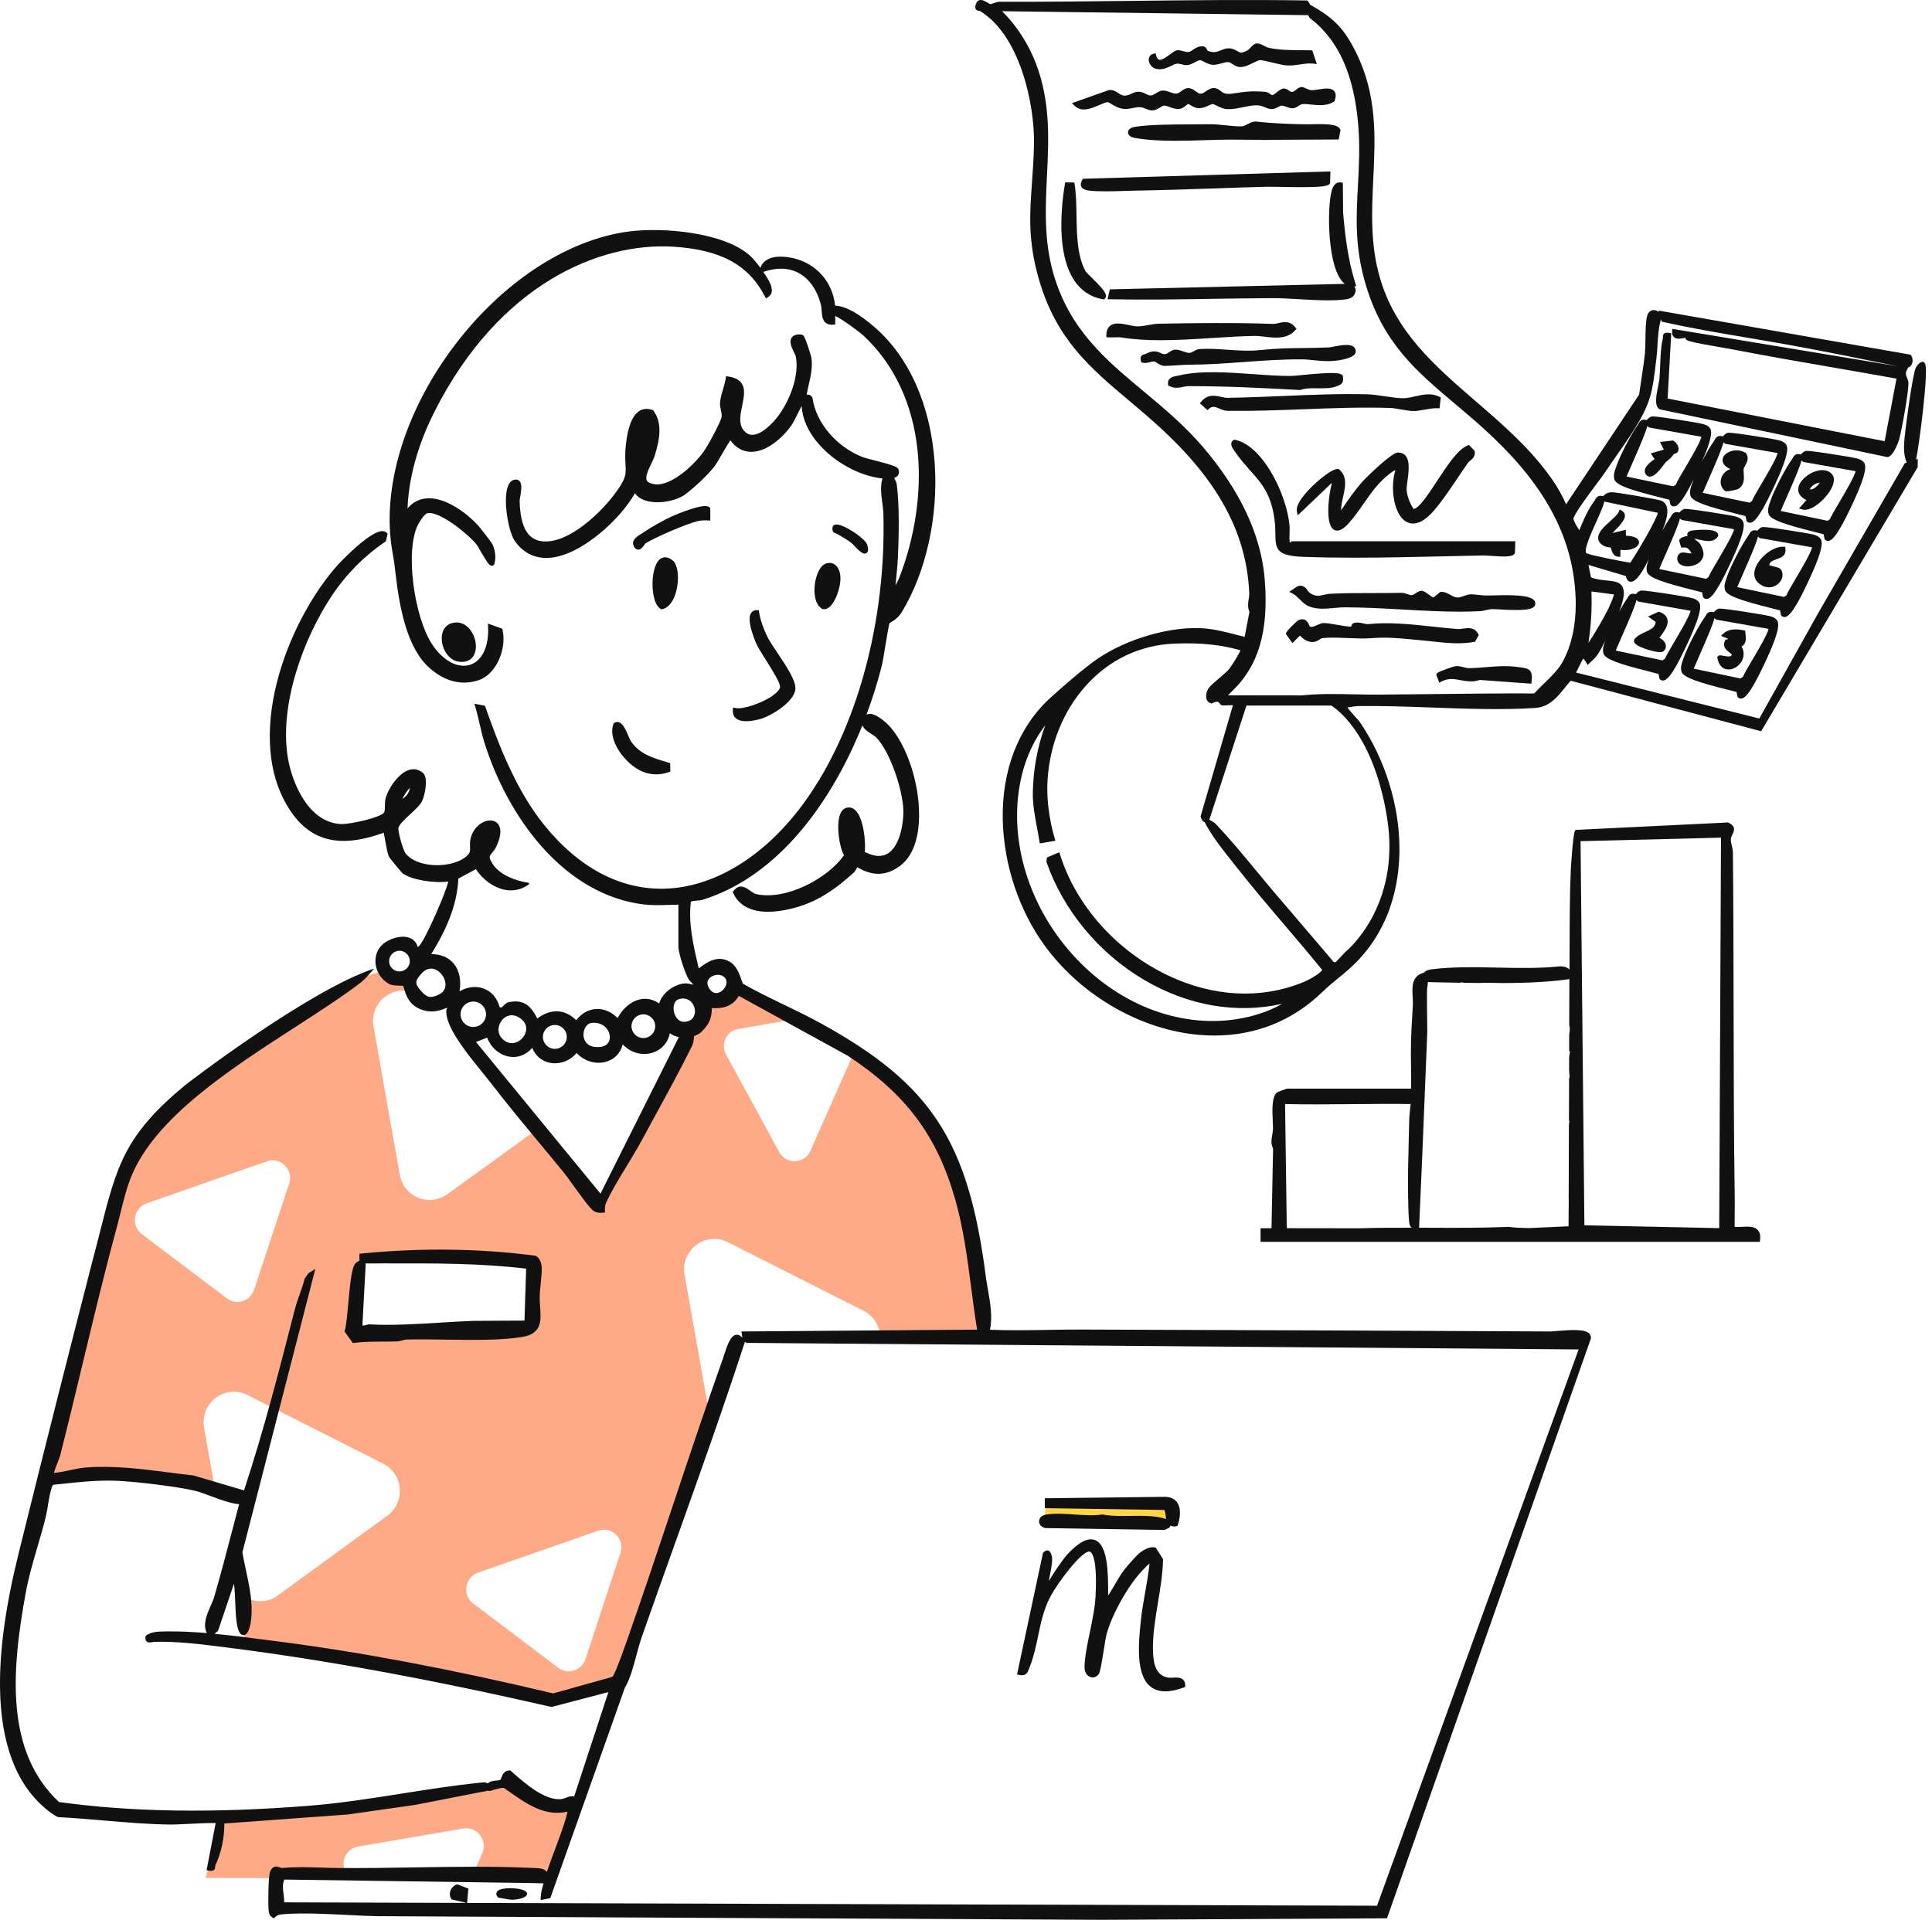
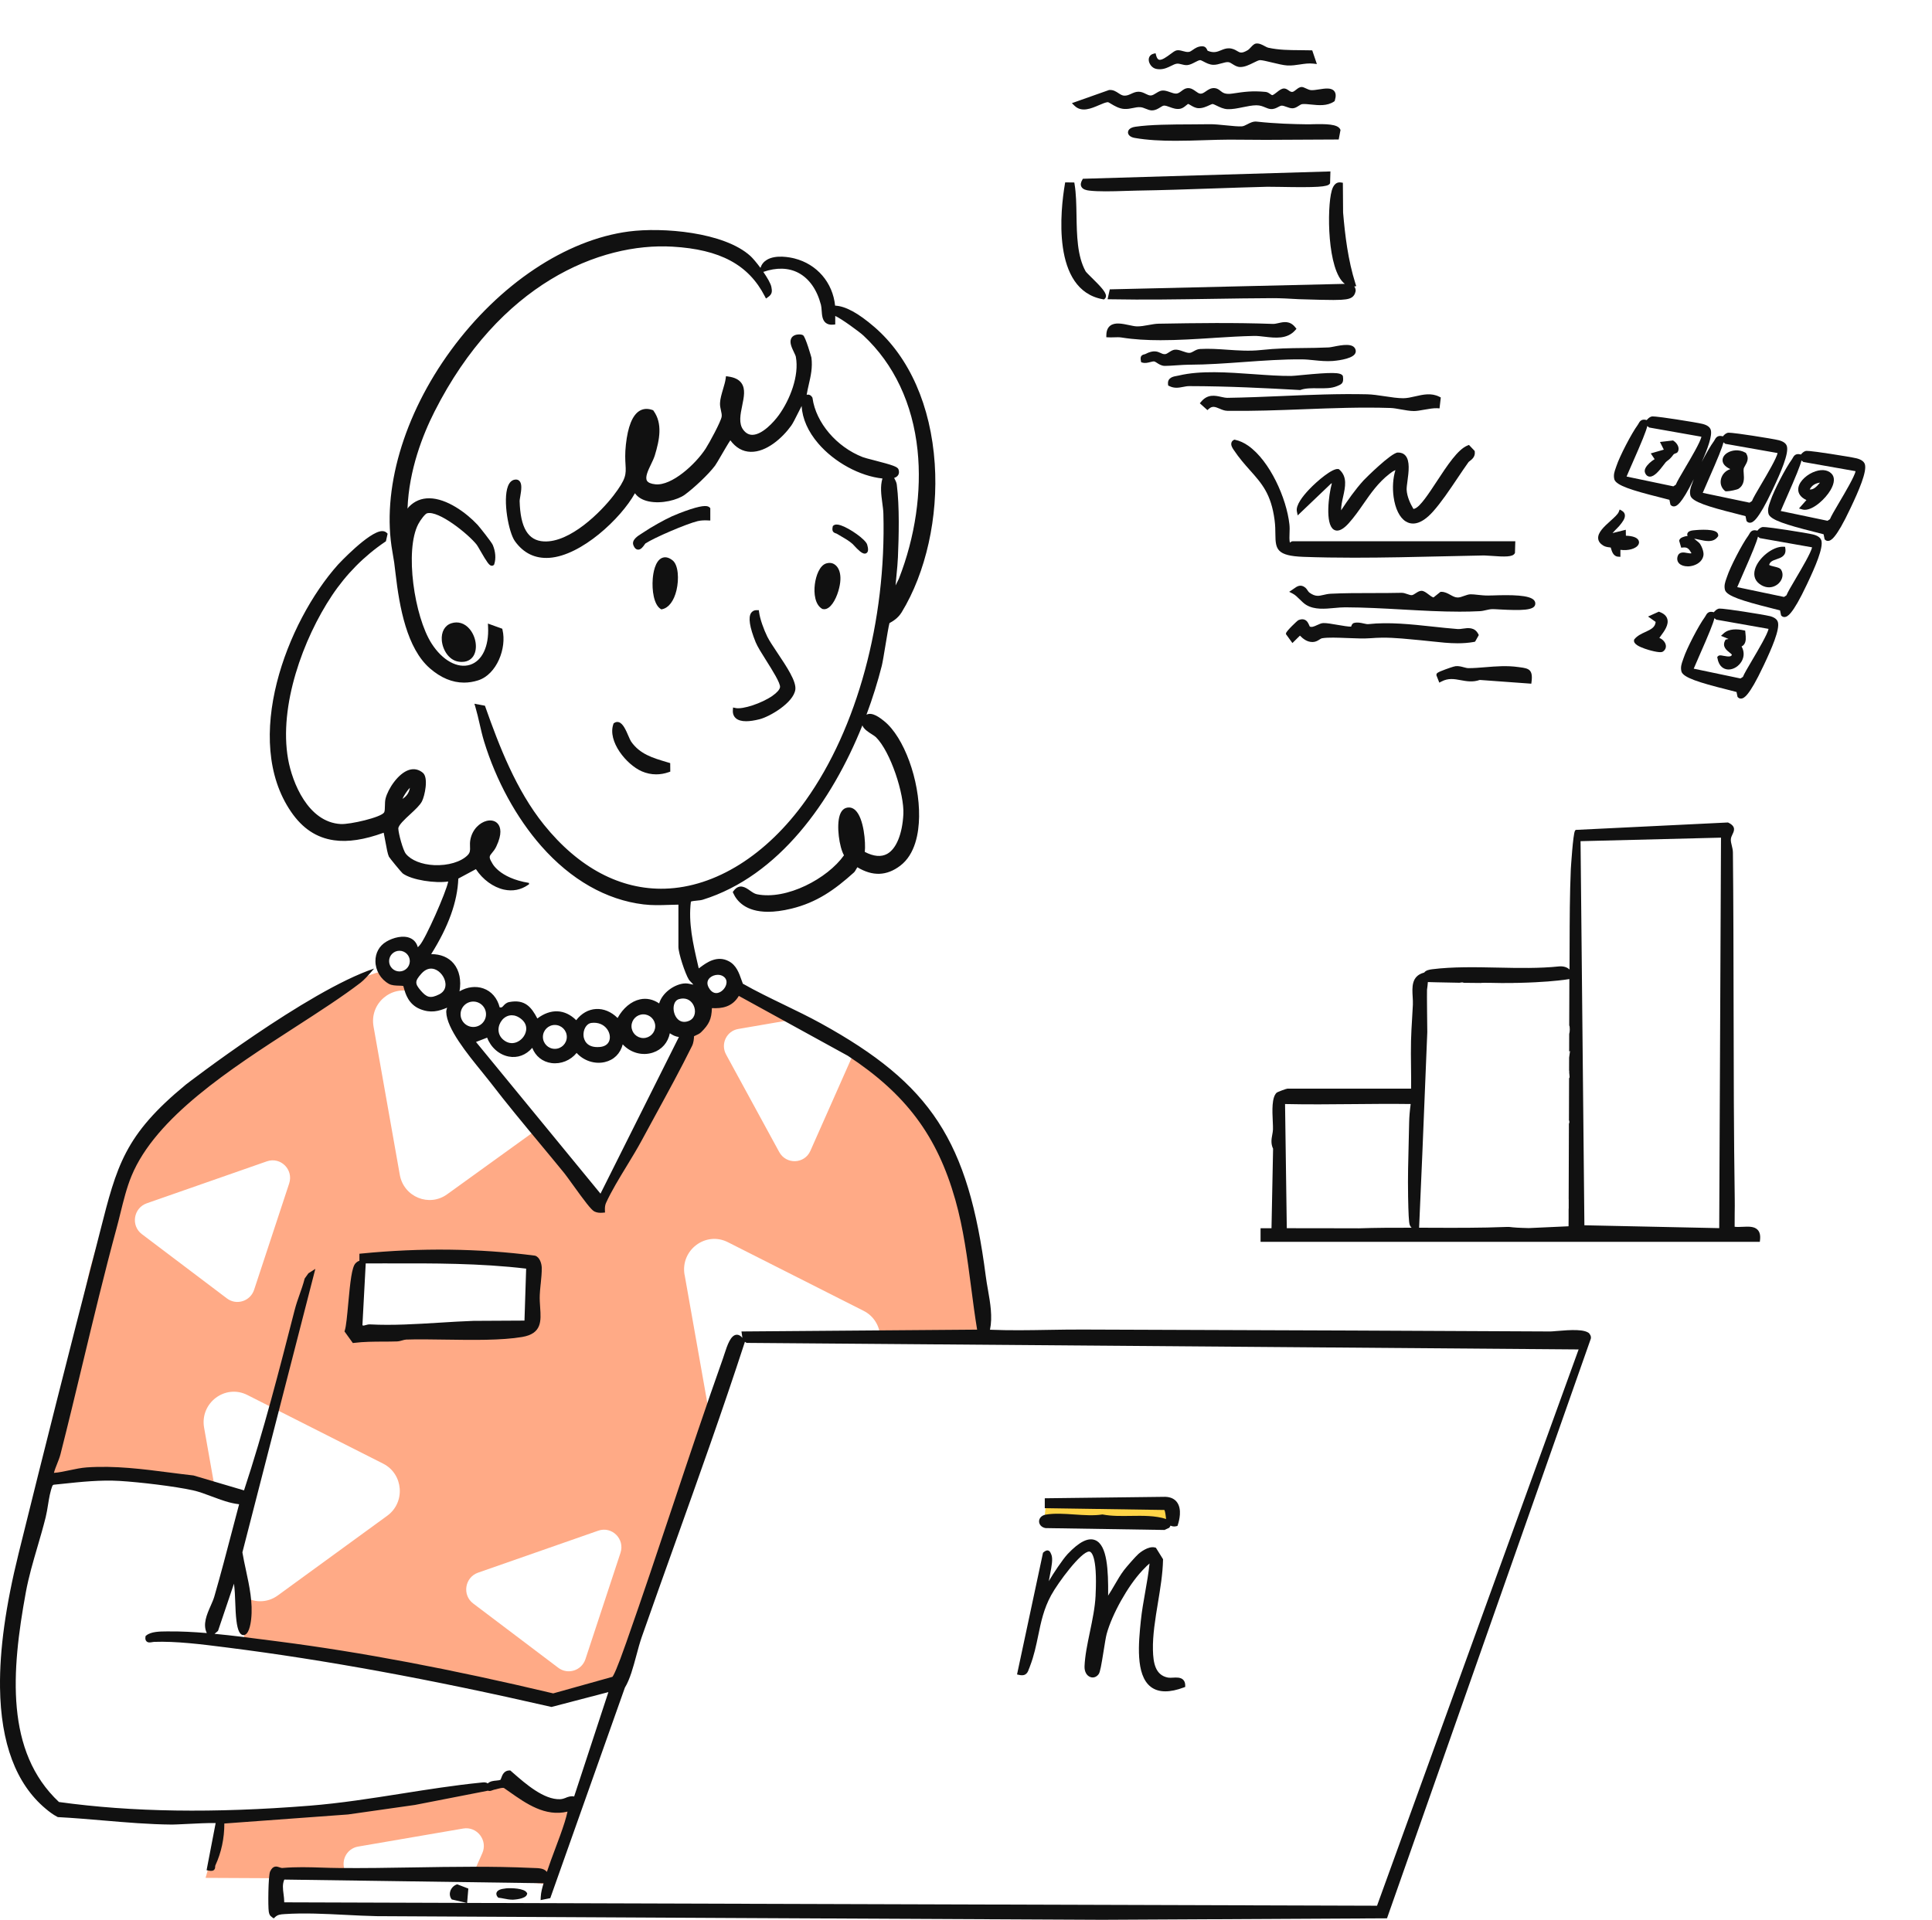
<svg xmlns="http://www.w3.org/2000/svg" width="164" height="163" viewBox="0 0 164 163" fill="none">
  <path d="M88.644 129.095L99.421 129.266V127.453L88.775 127.768L88.644 129.095Z" fill="#FFD447" />
  <path d="M42.917 151.537C36.762 153.154 23.477 154.333 18.671 154.722C18.007 157.584 17.449 159.44 17.449 159.44L23.325 159.469L23.562 159.164L29.535 159.308L29.351 158.969C28.859 158.07 29.39 156.956 30.394 156.783L39.319 155.25C40.494 155.048 41.425 156.251 40.941 157.343L39.96 159.556L43.306 159.636L46.677 160.015L47.093 159.438L49.248 153.197C45.508 154.858 44.806 151.819 42.917 151.535V151.537Z" fill="#FFAA86" />
  <path d="M58.111 108.246C57.738 106.144 59.897 104.511 61.786 105.467L73.305 111.293C74.196 111.744 74.674 112.604 74.717 113.49L83.605 113.607L83.405 110.284C83.405 110.284 81.611 98.853 79.351 95.731C77.48 93.142 73.831 90.031 72.634 89.04L68.787 97.718C68.291 98.836 66.731 98.89 66.144 97.81L61.634 89.532C61.147 88.638 61.673 87.534 62.668 87.364L67.87 86.47L62.54 83.732C62.207 84.929 60.072 85.249 60.072 85.249C60.07 86.691 58.486 87.259 58.486 87.259L57.69 89.68L50.644 102.011L45.532 95.934L37.963 101.395C36.43 102.512 34.269 101.626 33.937 99.745L31.708 87.154C31.361 85.189 33.22 83.637 35.006 84.219C34.65 83.679 34.697 83.065 34.697 83.065L33.572 83.308L32.321 82.481C32.321 82.481 29.48 83.297 27.385 84.696C25.292 86.093 17.085 91.671 13.562 94.961C10.039 98.251 7.594 107.945 7.594 107.945L3.57 125.674C7.851 124.393 14.681 125.802 18.301 126.733L17.326 121.22C16.953 119.118 19.111 117.486 21 118.442L32.519 124.267C34.246 125.139 34.437 127.555 32.87 128.695L23.58 135.461C22.648 136.141 21.482 136.077 20.637 135.5C20.728 136.734 20.753 138.012 20.722 139.31L46.886 144.203L52.371 143.028L60.291 120.526L58.115 108.24L58.111 108.246ZM24.546 100.483L21.571 109.507C21.251 110.481 20.075 110.856 19.265 110.242L12.04 104.781C11.09 104.063 11.329 102.561 12.456 102.166L22.655 98.602C23.819 98.196 24.935 99.306 24.546 100.483ZM30.063 113.084L30.875 106.495L45.438 106.83V112.321L30.065 113.084H30.063ZM52.671 131.843L49.696 140.867C49.375 141.84 48.2 142.215 47.389 141.601L40.165 136.141C39.215 135.422 39.454 133.92 40.581 133.526L50.78 129.962C51.944 129.556 53.059 130.666 52.671 131.843Z" fill="#FFAA86" />
  <path d="M87.368 141.645C87.387 141.589 87.407 141.529 87.432 141.466C87.776 140.578 87.954 139.708 88.129 138.867C88.37 137.699 88.598 136.597 89.227 135.443C89.824 134.351 91.771 131.733 92.453 131.733C92.461 131.733 92.466 131.733 92.472 131.733C92.591 131.743 93.17 131.967 93.001 135.423V135.474C92.95 136.488 92.729 137.547 92.515 138.573C92.301 139.599 92.099 140.569 92.062 141.478C92.045 141.925 92.243 142.285 92.569 142.393C92.828 142.481 93.096 142.38 93.269 142.129C93.388 141.958 93.49 141.371 93.683 140.167C93.776 139.584 93.871 138.979 93.943 138.719C94.402 137.046 95.744 134.648 96.938 133.375L96.974 133.335C97.276 133.008 97.464 132.837 97.581 132.746C97.497 133.556 97.353 134.376 97.212 135.173C97.07 135.971 96.924 136.797 96.84 137.615C96.654 139.444 96.37 142.207 97.682 143.217C98.014 143.474 98.43 143.602 98.921 143.602C99.376 143.602 99.899 143.493 100.484 143.274L100.608 143.227V143.093C100.608 142.885 100.546 142.722 100.427 142.609C100.212 142.405 99.868 142.422 99.565 142.44C99.409 142.448 99.261 142.456 99.153 142.436C98.067 142.232 97.894 141.189 97.868 140.091C97.839 138.832 98.07 137.431 98.294 136.076C98.494 134.862 98.702 133.607 98.725 132.439V132.382L98.121 131.411L98.049 131.391C97.474 131.228 96.73 131.854 96.648 131.926C96.405 132.136 95.638 133.018 95.424 133.296C95.132 133.675 94.866 134.133 94.608 134.578C94.431 134.883 94.248 135.196 94.06 135.478C94.064 135.455 94.066 135.427 94.066 135.4C94.079 133.377 94.007 131.184 92.964 130.764C92.369 130.525 91.606 130.91 90.632 131.939C90.205 132.392 89.371 133.657 89.06 134.195C89.049 134.215 89.037 134.234 89.027 134.256C89.058 134.069 89.097 133.875 89.134 133.682C89.268 132.991 89.396 132.34 89.241 131.982L89.218 131.93C89.165 131.805 89.113 131.679 88.967 131.644C88.827 131.611 88.703 131.697 88.588 131.792L88.537 131.835L86.332 142.168L86.519 142.209C87.127 142.343 87.257 141.958 87.36 141.649L87.368 141.645Z" fill="#111111" />
  <path d="M88.772 129.742L98.846 129.9L99.244 129.717L99.271 129.686C99.314 129.637 99.339 129.583 99.355 129.532C99.493 129.591 99.656 129.633 99.85 129.583L99.951 129.556L99.984 129.457C100.105 129.087 100.342 128.162 99.926 127.568C99.714 127.263 99.376 127.101 98.912 127.086L88.687 127.21V128.05L98.846 128.203C98.906 128.339 98.962 128.706 98.987 128.969C98.072 128.673 97.019 128.691 95.997 128.706C95.189 128.718 94.353 128.732 93.613 128.588L93.58 128.582L93.547 128.588C92.843 128.699 92.01 128.64 91.201 128.586C90.364 128.528 89.497 128.469 88.77 128.598C88.374 128.668 88.201 128.94 88.203 129.177C88.205 129.416 88.384 129.684 88.774 129.746L88.772 129.742Z" fill="#111111" />
  <path d="M42.939 160.334C42.486 160.375 42.23 160.49 42.154 160.682C42.125 160.756 42.102 160.901 42.253 161.071L42.302 161.123L42.374 161.131C42.516 161.148 42.654 161.175 42.788 161.201C43.013 161.245 43.246 161.292 43.514 161.292C43.524 161.292 43.534 161.292 43.544 161.292C43.555 161.292 44.63 161.251 44.735 160.835L44.754 160.756L44.711 160.686C44.486 160.32 43.4 160.289 42.937 160.33L42.939 160.334Z" fill="#111111" />
  <path d="M65.576 59.076C64.658 59.713 63.05 60.248 62.443 60.115L62.226 60.069L62.21 60.29C62.183 60.665 62.34 60.879 62.474 60.992C62.667 61.153 62.956 61.235 63.335 61.235C63.654 61.235 64.037 61.178 64.484 61.064C65.335 60.848 67.361 59.672 67.513 58.547C67.608 57.848 66.778 56.606 65.976 55.406C65.622 54.877 65.29 54.378 65.129 54.047C64.849 53.474 64.513 52.578 64.435 51.97L64.414 51.805H64.246C63.986 51.799 63.835 51.927 63.761 52.038C63.502 52.417 63.63 53.252 64.145 54.527C64.295 54.894 64.658 55.474 65.045 56.086C65.558 56.9 66.26 58.013 66.213 58.345C66.184 58.549 65.956 58.808 65.57 59.078L65.576 59.076Z" fill="#111111" />
  <path d="M38.296 52.925C37.75 53.106 37.445 53.66 37.503 54.371C37.567 55.148 38.082 56.044 38.916 56.176C39.021 56.194 39.118 56.199 39.207 56.199C39.8 56.199 40.087 55.871 40.21 55.655C40.554 55.057 40.41 54.077 39.88 53.428C39.46 52.913 38.883 52.729 38.296 52.923V52.925Z" fill="#111111" />
  <path d="M53.346 62.491C53.131 61.992 52.888 61.425 52.526 61.316C52.396 61.277 52.264 61.298 52.144 61.38L52.089 61.415L52.068 61.475C51.549 62.936 53.172 64.916 54.475 65.487C54.87 65.66 55.284 65.746 55.702 65.746C56.057 65.746 56.415 65.684 56.768 65.559L56.898 65.513L56.891 64.792L56.619 64.71C55.381 64.343 54.312 64.024 53.57 62.958C53.512 62.874 53.432 62.688 53.346 62.491Z" fill="#111111" />
  <path d="M56.2 47.368C55.593 47.629 55.444 48.692 55.409 49.139C55.329 50.118 55.504 51.336 56.073 51.698L56.139 51.74L56.217 51.723C56.769 51.602 57.208 51.017 57.424 50.118C57.647 49.181 57.587 47.977 57.099 47.582C56.703 47.26 56.392 47.289 56.202 47.37L56.2 47.368Z" fill="#111111" />
  <path d="M70.154 47.831C69.573 47.996 69.26 48.89 69.169 49.607C69.07 50.382 69.18 51.337 69.785 51.69L69.81 51.704L69.837 51.709C69.878 51.719 69.921 51.725 69.962 51.725C70.473 51.725 70.925 50.981 71.162 50.19C71.596 48.739 71.168 48.014 70.667 47.833C70.506 47.781 70.337 47.779 70.156 47.833L70.154 47.831Z" fill="#111111" />
  <path d="M60.094 44.187L60.294 44.194V43.145L60.24 43.089C60.1 42.947 59.795 42.852 58.604 43.238C57.947 43.452 57.267 43.734 57.04 43.837C56.377 44.138 55.236 44.779 54.648 45.183C54.607 45.213 54.554 45.244 54.496 45.281C54.137 45.504 53.595 45.84 53.767 46.291C53.801 46.377 53.9 46.635 54.135 46.664C54.148 46.664 54.164 46.666 54.178 46.666C54.409 46.666 54.578 46.429 54.704 46.252C54.733 46.211 54.774 46.155 54.78 46.147C55.526 45.652 58.262 44.48 59.216 44.247C59.521 44.173 59.832 44.173 60.096 44.185L60.094 44.187Z" fill="#111111" />
  <path d="M70.943 45.282C70.982 45.293 71.02 45.305 71.055 45.328C71.197 45.418 71.339 45.499 71.477 45.579C71.794 45.762 72.093 45.935 72.381 46.193C72.392 46.205 72.416 46.23 72.449 46.267C72.876 46.733 73.174 47.005 73.403 47.005C73.449 47.005 73.494 46.994 73.537 46.97C73.752 46.85 73.694 46.533 73.611 46.24C73.482 45.797 72.109 44.843 71.364 44.6C71.085 44.508 70.886 44.514 70.756 44.615L70.7 44.658L70.684 44.726C70.616 45.047 70.688 45.202 70.945 45.282H70.943Z" fill="#111111" />
  <path d="M45.898 109.019C45.947 108.527 45.999 108.018 45.986 107.618C45.974 107.284 45.819 106.743 45.434 106.617L45.399 106.609C40.66 105.993 35.709 105.933 30.682 106.431L30.509 106.448V107.05C30.404 107.076 30.299 107.136 30.181 107.256C29.866 107.577 29.73 108.826 29.559 110.698C29.47 111.669 29.386 112.586 29.271 112.952L29.242 113.043L29.953 114.03L30.066 114.016C30.874 113.914 31.704 113.912 32.507 113.908C32.899 113.908 33.303 113.906 33.704 113.892C33.859 113.886 34.001 113.845 34.139 113.807C34.259 113.772 34.374 113.739 34.483 113.735C35.45 113.704 36.589 113.721 37.796 113.739C40.145 113.774 42.576 113.811 44.323 113.515C46.005 113.231 45.931 112.153 45.852 111.011C45.828 110.665 45.803 110.309 45.819 109.94C45.828 109.672 45.862 109.355 45.895 109.019H45.898ZM32.886 107.268C36.758 107.258 40.761 107.247 44.663 107.713L44.521 112.124L40.182 112.147C39.23 112.18 38.243 112.242 37.287 112.301C35.33 112.421 33.305 112.548 31.397 112.446C31.275 112.441 31.152 112.474 31.044 112.505C30.82 112.567 30.789 112.563 30.766 112.495L31.045 107.27C31.659 107.27 32.272 107.27 32.886 107.266V107.268Z" fill="#111111" />
  <path d="M154.879 45.78L154.918 45.821C154.986 45.891 155.072 45.926 155.165 45.926C155.186 45.926 155.206 45.926 155.227 45.92C155.39 45.893 155.826 45.819 157.079 43.149L157.124 43.054C157.771 41.688 158.49 40.04 158.303 39.424C158.231 39.187 158.004 39.022 157.609 38.917C157.368 38.855 156.29 38.672 155.386 38.535C153.453 38.239 153.325 38.276 153.27 38.292C153.086 38.346 152.965 38.482 152.87 38.593L152.864 38.599L152.851 38.585L152.79 38.571C152.398 38.486 152.26 38.736 152.178 38.886C152.155 38.929 152.134 38.968 152.108 39.003C151.582 39.716 150.564 41.678 150.295 42.504C150.278 42.561 150.257 42.617 150.237 42.671C150.138 42.951 150.023 43.268 150.126 43.639C150.295 44.14 151.605 44.556 153.964 45.147C154.302 45.232 154.603 45.308 154.798 45.362L154.883 45.776L154.879 45.78ZM152.919 39.096L153.076 39.222L157.51 40.005C157.446 40.417 156.609 41.84 156.144 42.625C155.717 43.349 155.437 43.828 155.338 44.08L155.13 44.216L151.16 43.385C151.263 43.13 151.444 42.724 151.642 42.271C152.454 40.429 152.812 39.547 152.921 39.094L152.919 39.096Z" fill="#111111" />
  <path d="M143.61 41.131C143.511 41.411 143.396 41.727 143.499 42.099C143.668 42.6 144.978 43.016 147.337 43.606C147.675 43.692 147.976 43.768 148.171 43.822L148.256 44.236L148.295 44.277C148.363 44.347 148.448 44.382 148.542 44.382C148.563 44.382 148.582 44.382 148.604 44.376C148.767 44.349 149.202 44.275 150.456 41.605L150.5 41.51C151.147 40.144 151.866 38.496 151.68 37.88C151.608 37.643 151.381 37.478 150.986 37.375C150.745 37.311 149.667 37.13 148.763 36.992C146.83 36.697 146.702 36.734 146.647 36.749C146.463 36.804 146.342 36.942 146.247 37.05C146.247 37.052 146.243 37.054 146.241 37.056L146.227 37.043L146.167 37.029C145.775 36.944 145.637 37.194 145.555 37.344C145.532 37.387 145.51 37.425 145.485 37.461C145.215 37.824 144.819 38.514 144.459 39.213C144.955 38.096 145.365 36.979 145.219 36.497C145.147 36.26 144.92 36.094 144.525 35.992C144.284 35.929 143.206 35.747 142.302 35.609C140.369 35.313 140.241 35.35 140.186 35.366C140.002 35.42 139.881 35.556 139.784 35.667C139.784 35.669 139.78 35.671 139.778 35.673L139.765 35.659L139.704 35.646C139.312 35.56 139.174 35.811 139.092 35.96C139.069 36.003 139.048 36.042 139.022 36.077C138.496 36.79 137.478 38.753 137.209 39.578C137.192 39.635 137.171 39.691 137.151 39.746C137.052 40.025 136.937 40.342 137.04 40.713C137.209 41.215 138.519 41.63 140.878 42.221C141.216 42.307 141.517 42.382 141.712 42.437L141.797 42.851L141.836 42.891C141.904 42.961 141.99 42.996 142.083 42.996C142.104 42.996 142.124 42.996 142.145 42.99C142.298 42.965 142.691 42.897 143.775 40.682C143.734 40.785 143.699 40.878 143.674 40.962C143.657 41.018 143.635 41.075 143.616 41.129L143.61 41.131ZM139.833 36.17L139.99 36.297L144.424 37.08C144.36 37.492 143.523 38.914 143.058 39.699C142.631 40.424 142.351 40.902 142.252 41.154L142.044 41.292L138.074 40.461C138.177 40.206 138.358 39.8 138.556 39.347C139.368 37.505 139.726 36.623 139.835 36.17H139.833ZM146.297 37.556L146.455 37.682L150.889 38.465C150.825 38.877 149.987 40.299 149.523 41.084C149.095 41.809 148.816 42.287 148.717 42.54L148.509 42.678L144.539 41.846C144.642 41.592 144.823 41.185 145.021 40.733C145.833 38.891 146.191 38.008 146.297 37.556Z" fill="#111111" />
  <path d="M151.184 52.243L151.223 52.284C151.291 52.354 151.376 52.389 151.47 52.389C151.491 52.389 151.51 52.389 151.532 52.383C151.695 52.356 152.13 52.28 153.384 49.612L153.428 49.519C154.075 48.151 154.794 46.503 154.608 45.887C154.536 45.65 154.308 45.485 153.914 45.382C153.673 45.318 152.595 45.137 151.691 44.999C149.758 44.704 149.629 44.741 149.575 44.756C149.39 44.811 149.27 44.949 149.175 45.058C149.175 45.059 149.171 45.062 149.169 45.063L149.155 45.05L149.095 45.036C148.703 44.951 148.565 45.201 148.483 45.351C148.46 45.394 148.438 45.433 148.413 45.468C147.886 46.181 146.868 48.143 146.6 48.969C146.583 49.025 146.561 49.082 146.542 49.136C146.443 49.416 146.328 49.733 146.431 50.104C146.6 50.605 147.91 51.021 150.269 51.612C150.607 51.697 150.908 51.773 151.102 51.827L151.188 52.241L151.184 52.243ZM149.225 45.561L149.383 45.687L153.817 46.47C153.753 46.882 152.915 48.304 152.451 49.09C152.023 49.814 151.744 50.294 151.644 50.547L151.437 50.683L147.467 49.851C147.57 49.597 147.75 49.191 147.949 48.738C148.761 46.896 149.118 46.014 149.227 45.559L149.225 45.561Z" fill="#111111" />
  <path d="M150.219 52.308C149.978 52.246 148.899 52.063 147.996 51.925C146.062 51.63 145.934 51.667 145.88 51.682C145.695 51.737 145.575 51.873 145.479 51.983C145.479 51.985 145.476 51.987 145.474 51.989L145.46 51.976L145.4 51.962C145.007 51.877 144.869 52.127 144.788 52.277C144.764 52.319 144.743 52.358 144.718 52.393C144.191 53.106 143.173 55.069 142.905 55.895C142.887 55.951 142.866 56.008 142.847 56.062C142.747 56.342 142.633 56.658 142.736 57.03C142.905 57.531 144.214 57.947 146.573 58.538C146.911 58.623 147.213 58.699 147.407 58.753L147.492 59.167L147.531 59.208C147.599 59.278 147.685 59.313 147.778 59.313C147.799 59.313 147.819 59.313 147.84 59.307C148.003 59.28 148.439 59.204 149.692 56.536L149.737 56.443C150.384 55.075 151.103 53.427 150.916 52.811C150.844 52.574 150.617 52.409 150.223 52.306L150.219 52.308ZM145.532 52.485L145.689 52.611L150.123 53.394C150.059 53.806 149.222 55.228 148.757 56.013C148.33 56.738 148.05 57.216 147.951 57.469L147.743 57.605L143.773 56.773C143.876 56.519 144.057 56.112 144.255 55.66C145.067 53.818 145.425 52.935 145.532 52.483V52.485Z" fill="#111111" />
  <path d="M153.341 42.457L152.708 43.172L153.001 43.256C153.067 43.275 153.137 43.283 153.211 43.283C153.95 43.283 154.956 42.348 155.389 41.606C155.741 41.002 155.766 40.502 155.459 40.201C155.106 39.853 154.513 39.82 153.87 40.11C153.236 40.395 152.613 41 152.646 41.602C152.659 41.862 152.799 42.206 153.341 42.457ZM153.619 41.557C153.782 41.231 154.074 41.036 154.492 40.976C154.202 41.334 153.934 41.588 153.619 41.557Z" fill="#111111" />
  <path d="M146.409 41.668L146.441 41.695L146.481 41.707C146.501 41.712 146.528 41.714 146.561 41.714C146.819 41.714 147.459 41.577 147.577 41.499C148.096 41.157 148.051 40.603 148.018 40.197C148.007 40.049 147.995 39.909 148.012 39.81C148.026 39.727 148.084 39.626 148.145 39.519C148.29 39.264 148.491 38.916 148.226 38.497L148.201 38.456L148.16 38.432C147.604 38.116 146.979 38.219 146.606 38.462C146.338 38.637 146.198 38.879 146.225 39.13C146.244 39.326 146.374 39.596 146.862 39.818V39.839C146.497 39.954 146.205 40.251 146.099 40.632C145.99 41.025 146.106 41.411 146.411 41.668H146.409Z" fill="#111111" />
  <path d="M136.098 46.324C136.271 46.429 136.471 46.454 136.617 46.472C136.652 46.476 136.697 46.481 136.728 46.487C136.736 46.514 136.747 46.549 136.755 46.577C136.823 46.808 136.948 47.235 137.344 47.263L137.55 47.276V46.684C138.247 46.777 138.821 46.577 139.031 46.312C139.137 46.178 139.161 46.023 139.093 45.885C138.976 45.642 138.615 45.506 138.016 45.483L138.007 44.979L136.881 45.261C137.008 45.11 137.19 44.929 137.268 44.851C137.365 44.754 137.418 44.702 137.447 44.663C137.468 44.633 137.495 44.599 137.529 44.562C137.721 44.325 137.983 44.002 137.925 43.691C137.907 43.598 137.851 43.466 137.682 43.369L137.488 43.258L137.408 43.466C137.334 43.66 137.014 43.95 136.705 44.227C136.168 44.711 135.615 45.213 135.663 45.726C135.685 45.961 135.83 46.161 136.095 46.322L136.098 46.324Z" fill="#111111" />
  <path d="M149.515 49.683C149.742 49.813 149.96 49.866 150.162 49.866C150.517 49.866 150.819 49.701 151.009 49.506C151.33 49.176 151.405 48.723 151.196 48.381C151.098 48.222 150.869 48.167 150.607 48.105C150.477 48.074 150.238 48.018 150.177 47.964C150.247 47.688 150.467 47.594 150.819 47.476C151.166 47.359 151.642 47.2 151.553 46.584L151.53 46.425L151.368 46.419C150.477 46.388 149.247 47.377 148.971 48.34C148.807 48.912 149 49.388 149.515 49.681V49.683Z" fill="#111111" />
  <path d="M138.966 54.776C139.316 55.008 139.954 55.186 140.14 55.235C140.54 55.34 140.781 55.371 140.929 55.371C141.088 55.371 141.139 55.334 141.168 55.315C141.38 55.167 141.461 54.936 141.384 54.695C141.31 54.462 141.094 54.254 140.855 54.162C140.894 54.106 140.941 54.044 140.979 53.989C141.275 53.591 141.679 53.043 141.529 52.548C141.452 52.287 141.234 52.091 140.884 51.961L140.81 51.934L139.897 52.346L140.542 52.802C140.503 53.251 140.177 53.424 139.664 53.659C139.332 53.813 138.988 53.97 138.749 54.263L138.72 54.298L138.71 54.343C138.677 54.495 138.764 54.64 138.964 54.774L138.966 54.776Z" fill="#111111" />
  <path d="M146.572 56.83C146.624 56.84 146.677 56.844 146.731 56.844C147.155 56.844 147.604 56.566 147.847 56.138C148.072 55.738 148.064 55.287 147.835 54.889C147.911 54.852 147.977 54.801 148.029 54.739C148.239 54.489 148.2 54.112 148.165 53.779L148.142 53.544L148.006 53.515C147.487 53.402 146.772 53.356 146.31 53.781L146.088 53.985L146.727 54.25L146.479 54.306L146.438 54.384C146.162 54.897 146.574 55.215 146.819 55.408C146.889 55.462 146.992 55.542 147.015 55.583C146.966 55.754 146.782 55.777 146.292 55.68C146.082 55.639 145.944 55.61 145.843 55.707L145.77 55.777L145.787 55.878C145.911 56.608 146.333 56.787 146.574 56.828L146.572 56.83Z" fill="#111111" />
  <path d="M140.001 40.463C140.02 40.465 140.04 40.467 140.059 40.467C140.438 40.467 140.858 39.956 141.256 39.427C141.314 39.351 141.373 39.272 141.394 39.25C141.47 39.172 141.518 39.138 141.575 39.095C141.688 39.011 141.806 38.926 142.068 38.576C142.094 38.543 142.175 38.514 142.226 38.496C142.302 38.469 142.372 38.444 142.416 38.37C142.628 38.016 142.344 37.61 142.074 37.435L142.016 37.398L140.908 37.525L141.235 38.176L140.127 38.496L140.456 38.984C140.17 39.149 139.822 39.46 139.686 39.726C139.608 39.876 139.593 40.014 139.64 40.134C139.733 40.379 139.886 40.449 139.999 40.465L140.001 40.463Z" fill="#111111" />
  <path d="M143.254 48.089C143.431 48.089 143.62 48.058 143.802 47.995C144.253 47.84 144.545 47.527 144.601 47.139C144.646 46.836 144.428 46.317 144.259 46.113C144.236 46.085 144.001 45.889 143.806 45.736C143.944 45.755 144.094 45.786 144.247 45.821C144.502 45.877 144.774 45.938 145.027 45.938C145.334 45.938 145.615 45.85 145.817 45.563L145.852 45.514V45.454C145.852 45.384 145.835 45.285 145.736 45.196C145.341 44.84 143.781 45.023 143.715 45.03C143.54 45.052 143.299 45.102 143.237 45.295C143.219 45.349 143.214 45.421 143.254 45.506C143.097 45.518 142.932 45.565 142.825 45.611C142.675 45.675 142.586 45.755 142.555 45.854L142.537 45.911L142.712 46.501L142.872 46.484C143.241 46.445 143.373 46.604 143.583 46.969C143.523 46.999 143.416 46.989 143.206 46.948C142.953 46.9 142.53 46.818 142.405 47.243C142.335 47.481 142.388 47.696 142.551 47.852C142.71 48.003 142.969 48.085 143.254 48.085V48.089Z" fill="#111111" />
  <path d="M109.523 46.047C109.523 46.047 109.502 46.062 109.49 46.072C109.442 45.81 109.452 45.549 109.463 45.275C109.473 45.032 109.483 44.78 109.452 44.51C109.209 42.312 107.802 39.139 105.954 37.841C105.604 37.594 105.212 37.417 104.848 37.342L104.78 37.328L104.718 37.361C104.619 37.414 104.553 37.495 104.528 37.598C104.471 37.818 104.625 38.049 104.716 38.185C105.194 38.904 105.668 39.436 106.125 39.949C107.116 41.061 107.899 41.941 108.192 44.137C108.257 44.611 108.258 45.013 108.262 45.367C108.274 46.632 108.375 47.195 110.647 47.279C112.034 47.329 113.474 47.351 114.941 47.351C117.5 47.351 120.141 47.29 122.725 47.23C123.831 47.205 124.919 47.18 125.98 47.16C126.083 47.16 126.283 47.174 126.518 47.191C127.794 47.29 128.393 47.285 128.572 46.995L128.599 46.952L128.628 45.956H109.731C109.648 45.956 109.588 46 109.523 46.047Z" fill="#111111" />
  <path d="M120.106 43.179C120.038 43.204 119.999 43.21 119.98 43.21L119.968 43.187C119.727 42.785 119.434 42.178 119.404 41.578C119.397 41.415 119.434 41.137 119.474 40.844C119.577 40.08 119.706 39.128 119.298 38.675C119.14 38.5 118.924 38.417 118.652 38.422C118.093 38.438 115.893 40.628 115.748 40.787C115.031 41.576 114.43 42.437 113.843 43.327C113.836 42.967 113.923 42.571 114.01 42.184C114.197 41.347 114.389 40.48 113.69 39.868L113.647 39.831L113.593 39.823C113.105 39.746 111.834 40.81 111.127 41.555C110.592 42.118 109.977 42.897 110.087 43.422L110.157 43.76L112.996 41.05L113.056 41.036C112.778 42.05 112.481 44.469 113.204 44.957C113.295 45.019 113.396 45.05 113.503 45.05C113.781 45.05 114.111 44.843 114.486 44.427C114.953 43.91 115.351 43.337 115.736 42.783C116.352 41.895 116.987 40.978 117.941 40.237C118.099 40.115 118.272 39.981 118.452 39.917C118.246 40.572 118.188 41.399 118.299 42.198C118.437 43.189 118.808 43.943 119.319 44.265C119.781 44.557 120.559 44.65 121.649 43.428C122.34 42.653 123.046 41.603 123.728 40.589C124.052 40.107 124.357 39.652 124.651 39.242C124.67 39.213 124.725 39.172 124.779 39.132C124.952 38.998 125.24 38.774 125.187 38.351L125.179 38.288L124.696 37.777L124.575 37.824C123.751 38.148 122.846 39.528 121.969 40.863C121.278 41.916 120.563 43.006 120.106 43.177V43.179Z" fill="#111111" />
  <path d="M111.284 7.653C111.136 7.639 110.983 7.565 110.845 7.501C110.709 7.437 110.6 7.387 110.495 7.387C110.309 7.387 110.159 7.507 110.015 7.622C109.906 7.707 109.794 7.797 109.7 7.804C109.584 7.814 109.489 7.748 109.378 7.67C109.263 7.591 109.133 7.501 108.97 7.513C108.768 7.529 108.579 7.678 108.381 7.836C108.255 7.935 108.084 8.071 107.998 8.078C107.961 8.082 107.88 8.02 107.823 7.981C107.715 7.904 107.59 7.818 107.433 7.803C106.29 7.696 105.637 7.791 104.648 7.939L104.615 7.944C104.001 8.036 103.797 7.872 103.599 7.715C103.477 7.618 103.339 7.507 103.129 7.484C102.802 7.447 102.569 7.61 102.361 7.754C102.2 7.865 102.062 7.962 101.903 7.954C101.767 7.946 101.644 7.857 101.502 7.754C101.312 7.616 101.098 7.459 100.797 7.484C100.597 7.501 100.441 7.618 100.29 7.731C100.148 7.836 100.016 7.935 99.859 7.946C99.697 7.958 99.503 7.888 99.314 7.822C99.095 7.744 98.87 7.665 98.648 7.688C98.465 7.707 98.3 7.81 98.139 7.909C97.991 8.001 97.84 8.096 97.698 8.106C97.552 8.115 97.416 8.047 97.259 7.97C97.086 7.884 96.888 7.787 96.647 7.787C96.406 7.787 96.215 7.876 96.027 7.962C95.834 8.049 95.652 8.133 95.428 8.121C95.248 8.111 95.106 8.016 94.942 7.909C94.739 7.775 94.507 7.622 94.179 7.639H94.152L90.988 8.759L91.208 8.974C91.81 9.567 92.63 9.211 93.289 8.928C93.586 8.799 93.866 8.679 94.056 8.673C94.099 8.687 94.216 8.755 94.307 8.811C94.595 8.984 94.991 9.223 95.428 9.25C95.706 9.268 95.947 9.217 96.178 9.17C96.384 9.128 96.577 9.087 96.785 9.099C96.95 9.108 97.113 9.172 97.27 9.237C97.43 9.301 97.579 9.361 97.737 9.371C97.754 9.371 97.772 9.371 97.791 9.371C98.081 9.371 98.306 9.229 98.491 9.114C98.609 9.04 98.72 8.97 98.807 8.966C98.938 8.959 99.109 9.021 99.287 9.087C99.557 9.186 99.864 9.299 100.191 9.233C100.397 9.192 100.564 9.052 100.696 8.941C100.75 8.897 100.832 8.829 100.85 8.821C100.886 8.825 100.993 8.889 101.063 8.931C101.238 9.036 101.456 9.167 101.71 9.184C102.066 9.207 102.41 9.05 102.659 8.933C102.754 8.891 102.884 8.83 102.923 8.829C102.993 8.832 103.142 8.904 103.284 8.974C103.539 9.099 103.854 9.252 104.186 9.268C104.598 9.289 105.06 9.194 105.505 9.102C105.896 9.023 106.304 8.939 106.65 8.939C106.97 8.939 107.186 9.031 107.396 9.118C107.555 9.186 107.707 9.248 107.882 9.26C108.14 9.275 108.34 9.17 108.5 9.085C108.612 9.025 108.709 8.972 108.805 8.97C108.911 8.966 109.057 9.021 109.197 9.071C109.376 9.137 109.559 9.205 109.743 9.194C109.934 9.182 110.097 9.079 110.241 8.986C110.349 8.916 110.452 8.85 110.54 8.84C110.744 8.817 111.01 8.846 111.292 8.875C111.929 8.941 112.65 9.015 113.235 8.624L113.291 8.586L113.311 8.52C113.421 8.158 113.402 7.898 113.249 7.723C112.992 7.428 112.473 7.511 111.97 7.589C111.719 7.628 111.461 7.668 111.282 7.653H111.284Z" fill="#111111" />
  <path d="M92.465 16.183C92.869 16.23 93.351 16.245 93.858 16.245C94.406 16.245 94.983 16.228 95.523 16.21C95.873 16.199 96.207 16.189 96.507 16.183C98.665 16.15 100.898 16.072 103.059 15.998C104.549 15.948 106.09 15.893 107.582 15.857C107.763 15.853 108.142 15.858 108.622 15.868C111.797 15.928 112.712 15.87 112.877 15.6L112.905 15.557L112.934 14.555L91.925 15.178L91.87 15.27C91.738 15.493 91.711 15.688 91.791 15.847C91.911 16.092 92.234 16.156 92.467 16.183H92.465Z" fill="#111111" />
  <path d="M126.663 50.554C126.523 50.559 126.414 50.561 126.346 50.563C125.999 50.565 125.697 50.532 125.433 50.503C125.225 50.48 125.029 50.458 124.844 50.458C124.664 50.458 124.479 50.525 124.283 50.594C124.096 50.663 123.902 50.732 123.735 50.73C123.521 50.73 123.325 50.622 123.117 50.507C122.882 50.379 122.641 50.243 122.346 50.249H122.279L121.685 50.725C121.559 50.696 121.395 50.571 121.252 50.46C121.051 50.307 120.863 50.163 120.661 50.163C120.488 50.163 120.327 50.268 120.173 50.369C120.062 50.441 119.938 50.523 119.853 50.53C119.746 50.542 119.608 50.493 119.464 50.443C119.303 50.386 119.137 50.328 118.961 50.332C118.148 50.352 117.29 50.353 116.46 50.353C115.294 50.353 114.089 50.355 112.964 50.41C112.721 50.422 112.517 50.47 112.337 50.513C111.946 50.604 111.664 50.67 111.184 50.338C111.091 50.274 111.037 50.19 110.978 50.103C110.93 50.031 110.879 49.955 110.809 49.897C110.405 49.565 110.092 49.79 109.842 49.971C109.799 50.002 109.754 50.033 109.708 50.064L109.434 50.247L109.727 50.396C109.941 50.505 110.141 50.703 110.335 50.896C110.512 51.071 110.695 51.251 110.893 51.368C111.587 51.778 112.447 51.698 113.281 51.62C113.603 51.591 113.909 51.562 114.192 51.564C115.805 51.57 117.459 51.661 119.06 51.751C120.731 51.844 122.334 51.933 123.892 51.933C124.467 51.933 125.037 51.922 125.6 51.892C125.795 51.883 125.975 51.842 126.15 51.801C126.327 51.76 126.494 51.723 126.665 51.718C126.77 51.714 127.005 51.727 127.275 51.743C129.203 51.848 130.201 51.815 130.314 51.344C130.347 51.21 130.316 51.082 130.229 50.973C129.852 50.511 128.293 50.499 126.667 50.556L126.663 50.554Z" fill="#111111" />
  <path d="M111.394 10.549C111.227 10.553 111.083 10.557 110.976 10.555C109.801 10.539 108.248 10.5 106.676 10.325C106.381 10.292 106.118 10.428 105.887 10.549C105.718 10.636 105.561 10.718 105.415 10.728C105.114 10.747 104.616 10.697 104.088 10.644C103.573 10.591 103.042 10.539 102.65 10.547C102.178 10.557 101.647 10.559 101.084 10.56C99.475 10.566 97.65 10.574 96.37 10.762C95.801 10.846 95.752 11.143 95.75 11.233C95.748 11.415 95.894 11.635 96.314 11.709C97.396 11.899 98.575 11.954 99.782 11.954C100.612 11.954 101.453 11.928 102.283 11.901C103.008 11.878 103.691 11.858 104.348 11.855C104.861 11.853 105.378 11.858 105.876 11.864C106.379 11.87 106.9 11.876 107.418 11.874L113.638 11.843L113.79 11.035L113.763 10.978C113.551 10.531 112.564 10.518 111.394 10.547V10.549Z" fill="#111111" />
  <path d="M108.831 33.625C107.306 33.689 105.728 33.755 104.191 33.778C104.03 33.778 103.849 33.739 103.657 33.697C103.15 33.584 102.518 33.442 101.968 34.099L101.848 34.241L102.493 34.82L102.621 34.707C102.911 34.454 103.14 34.534 103.521 34.695C103.729 34.785 103.944 34.876 104.185 34.88C106.344 34.911 108.526 34.829 110.636 34.748C113.057 34.654 115.562 34.559 118.03 34.639C118.29 34.647 118.595 34.703 118.92 34.761C119.291 34.827 119.674 34.897 120.018 34.899C120.022 34.899 120.023 34.899 120.027 34.899C120.255 34.899 120.564 34.845 120.888 34.787C121.275 34.719 121.714 34.641 122.013 34.66L122.196 34.674L122.303 33.747L122.184 33.687C121.5 33.339 120.801 33.498 120.123 33.654C119.769 33.735 119.435 33.811 119.116 33.811C118.665 33.813 118.094 33.728 117.546 33.644C117.029 33.566 116.495 33.487 116.044 33.477C113.629 33.421 111.19 33.524 108.831 33.625Z" fill="#111111" />
  <path d="M125.125 54.497L125.214 54.481L125.529 53.919L125.482 53.828C125.175 53.228 124.6 53.313 124.182 53.373C124.023 53.397 123.873 53.418 123.751 53.41C123.042 53.356 122.313 53.276 121.606 53.2C119.783 53.004 117.9 52.8 116.153 52.991C116.048 53.002 115.907 52.969 115.757 52.936C115.514 52.88 115.238 52.818 114.945 52.89C114.782 52.93 114.731 53.086 114.7 53.179C114.698 53.187 114.694 53.197 114.692 53.204C114.471 53.214 113.967 53.127 113.555 53.057C113.066 52.971 112.607 52.892 112.331 52.901C112.162 52.907 111.995 52.985 111.818 53.066C111.537 53.197 111.338 53.276 111.181 53.193C111.167 53.171 111.144 53.119 111.129 53.08C111.059 52.919 110.963 52.699 110.734 52.612C110.581 52.553 110.398 52.571 110.194 52.664C110.136 52.691 109.201 53.568 109.17 53.756L109.156 53.836L109.708 54.598L110.345 53.968C110.612 54.236 110.958 54.522 111.436 54.51C111.684 54.504 111.859 54.394 111.999 54.304C112.086 54.248 112.164 54.199 112.24 54.188C112.739 54.106 113.563 54.141 114.358 54.172C115.063 54.201 115.794 54.23 116.355 54.186C117.653 54.083 118.635 54.174 119.874 54.292C120.115 54.316 120.364 54.339 120.624 54.362C120.939 54.39 121.26 54.425 121.569 54.46C122.278 54.537 123.001 54.617 123.73 54.617C124.194 54.617 124.66 54.586 125.129 54.501L125.125 54.497Z" fill="#111111" />
  <path d="M102.981 28.692C104.205 28.614 105.359 28.543 106.463 28.521C106.731 28.517 107.032 28.552 107.349 28.589C108.244 28.694 109.261 28.815 109.947 28.037L110.052 27.917L109.952 27.791C109.498 27.212 108.965 27.332 108.538 27.429C108.361 27.468 108.196 27.507 108.04 27.501C104.799 27.384 101.605 27.427 98.344 27.484C98.086 27.488 97.804 27.54 97.503 27.594C97.161 27.657 96.805 27.721 96.496 27.711C96.316 27.705 96.083 27.655 95.838 27.602C95.272 27.482 94.629 27.346 94.235 27.659C94.029 27.822 93.92 28.088 93.914 28.445L93.91 28.632L94.097 28.642C94.254 28.649 94.413 28.644 94.567 28.64C94.794 28.632 95.008 28.624 95.212 28.657C96.252 28.824 97.367 28.885 98.517 28.885C99.977 28.885 101.49 28.789 102.977 28.694L102.981 28.692Z" fill="#111111" />
  <path d="M100.96 30.966C102.486 30.96 104.063 30.847 105.591 30.736C107.215 30.62 108.894 30.499 110.491 30.511C110.839 30.513 111.181 30.548 111.544 30.585C112.055 30.637 112.584 30.69 113.14 30.649C113.295 30.637 114.669 30.523 115.001 30.068C115.079 29.961 115.104 29.841 115.075 29.718C114.925 29.095 113.938 29.287 113.217 29.429C113.048 29.462 112.887 29.493 112.807 29.497C112.011 29.535 111.301 29.541 110.616 29.549C109.469 29.561 108.387 29.573 107.021 29.72C106.061 29.823 105.105 29.757 104.18 29.693C103.42 29.64 102.635 29.586 101.87 29.631C101.646 29.644 101.481 29.738 101.333 29.821C101.205 29.893 101.096 29.957 100.96 29.961C100.805 29.967 100.609 29.897 100.418 29.831C100.187 29.749 99.95 29.666 99.726 29.689C99.542 29.709 99.382 29.811 99.231 29.911C99.118 29.984 99.002 30.06 98.914 30.068C98.766 30.084 98.66 30.035 98.526 29.973C98.259 29.85 97.925 29.697 97.245 30.049C97.204 30.07 97.163 30.08 97.123 30.089C96.856 30.154 96.781 30.303 96.847 30.641L96.87 30.758L96.985 30.789C97.212 30.853 97.445 30.793 97.649 30.74C97.774 30.709 97.904 30.676 97.983 30.688C98.032 30.696 98.125 30.756 98.209 30.81C98.37 30.915 98.572 31.047 98.819 31.063C98.852 31.063 98.889 31.065 98.932 31.065C99.141 31.065 99.474 31.043 99.849 31.018C100.253 30.991 100.671 30.964 100.962 30.964L100.96 30.966Z" fill="#111111" />
  <path d="M110.377 33.114L110.414 33.1C110.832 32.952 111.363 32.958 111.874 32.966C112.441 32.974 113.026 32.982 113.496 32.781L113.572 32.75C113.929 32.603 114.067 32.49 113.997 31.967L113.992 31.924L113.968 31.888C113.786 31.61 113.045 31.6 110.521 31.843C110.107 31.884 109.75 31.917 109.612 31.919C108.65 31.927 107.574 31.851 106.431 31.769C104.202 31.61 101.896 31.445 100.063 31.884C100.015 31.895 99.959 31.905 99.902 31.915C99.617 31.963 99.084 32.053 99.15 32.628L99.162 32.731L99.255 32.778C99.69 32.993 100.063 32.921 100.423 32.851C100.602 32.816 100.773 32.783 100.953 32.783C104.218 32.787 107.509 32.956 110.337 33.114H110.375H110.377Z" fill="#111111" />
  <path d="M107.665 4.056C107.589 4.04 107.476 3.978 107.365 3.92C107.138 3.797 106.88 3.659 106.615 3.698C106.454 3.721 106.326 3.859 106.176 4.019C106.087 4.114 105.994 4.213 105.916 4.258C105.401 4.561 105.257 4.475 105.016 4.332C104.853 4.234 104.651 4.114 104.332 4.102C104.07 4.093 103.856 4.182 103.648 4.267C103.331 4.398 103.032 4.522 102.523 4.314C102.508 4.308 102.496 4.287 102.469 4.229C102.42 4.122 102.331 3.925 102.037 3.929C101.684 3.935 101.447 4.1 101.256 4.232C101.134 4.318 101.027 4.392 100.918 4.407C100.753 4.431 100.576 4.384 100.407 4.337C100.221 4.287 100.044 4.238 99.869 4.279C99.729 4.31 99.57 4.431 99.348 4.596C99.055 4.815 98.608 5.148 98.373 5.066C98.274 5.031 98.194 4.909 98.139 4.703L98.091 4.518L97.906 4.567C97.658 4.631 97.506 4.829 97.512 5.082C97.518 5.389 97.77 5.769 98.136 5.847C98.243 5.87 98.346 5.88 98.445 5.88C98.829 5.88 99.144 5.725 99.408 5.595C99.597 5.501 99.76 5.42 99.914 5.406C100.034 5.394 100.158 5.427 100.291 5.46C100.438 5.499 100.605 5.542 100.788 5.527C101.009 5.507 101.229 5.392 101.443 5.28C101.602 5.196 101.785 5.105 101.878 5.105C101.938 5.107 102.068 5.175 102.183 5.235C102.401 5.35 102.669 5.49 102.976 5.503C103.213 5.513 103.452 5.445 103.685 5.379C103.911 5.315 104.122 5.255 104.287 5.278C104.387 5.291 104.499 5.363 104.62 5.439C104.799 5.552 105.003 5.682 105.257 5.69C105.646 5.703 106.052 5.501 106.411 5.323C106.627 5.214 106.858 5.103 106.961 5.105C107.152 5.107 107.566 5.208 107.968 5.305C108.442 5.42 108.933 5.538 109.266 5.558C109.647 5.579 110.004 5.525 110.352 5.472C110.737 5.414 111.1 5.359 111.483 5.402L111.784 5.437L111.391 4.277L111.257 4.273C110.943 4.264 110.632 4.262 110.331 4.26C109.423 4.254 108.566 4.248 107.67 4.054L107.665 4.056Z" fill="#111111" />
  <path d="M92.676 23.583C92.46 23.369 92.19 23.105 92.149 23.029C91.44 21.737 91.409 19.981 91.38 18.28C91.364 17.336 91.349 16.446 91.219 15.653L91.193 15.494L90.418 15.484L90.391 15.648C90.037 17.738 89.225 24.621 93.62 25.408L93.714 25.425L93.784 25.361C93.846 25.303 93.881 25.225 93.883 25.136C93.888 24.803 93.41 24.306 92.678 23.583H92.676Z" fill="#111111" />
-   <path d="M113.043 16.204C112.634 17.622 112.652 22.96 114.156 24.101L94.206 24.567L94.019 25.406L94.255 25.41C97.154 25.465 100.111 25.418 102.971 25.373C104.623 25.348 106.331 25.321 108.006 25.315C108.671 25.311 109.438 25.356 110.248 25.402C111.086 25.451 111.941 25.5 112.732 25.5C113.266 25.5 113.769 25.478 114.218 25.418C114.605 25.367 114.976 25.245 115.073 24.717L115.077 24.686C115.079 24.544 115.036 24.421 114.956 24.324L115.126 24.293L115.059 24.087C114.418 22.051 114.175 19.977 114.01 18.042L113.991 15.518L113.829 15.493C113.268 15.407 113.097 16.009 113.039 16.206L113.043 16.204Z" fill="#111111" />
+   <path d="M113.043 16.204C112.634 17.622 112.652 22.96 114.156 24.101L94.206 24.567L94.019 25.406L94.255 25.41C97.154 25.465 100.111 25.418 102.971 25.373C104.623 25.348 106.331 25.321 108.006 25.315C108.671 25.311 109.438 25.356 110.248 25.402C113.266 25.5 113.769 25.478 114.218 25.418C114.605 25.367 114.976 25.245 115.073 24.717L115.077 24.686C115.079 24.544 115.036 24.421 114.956 24.324L115.126 24.293L115.059 24.087C114.418 22.051 114.175 19.977 114.01 18.042L113.991 15.518L113.829 15.493C113.268 15.407 113.097 16.009 113.039 16.206L113.043 16.204Z" fill="#111111" />
  <path d="M129.038 56.657C128.983 56.649 128.927 56.643 128.869 56.634C127.913 56.499 126.978 56.575 126.076 56.649C125.581 56.69 125.113 56.727 124.662 56.729C124.535 56.729 124.398 56.692 124.252 56.653C124.05 56.599 123.82 56.536 123.566 56.56C123.405 56.573 122.754 56.812 122.726 56.822C121.969 57.1 121.932 57.164 121.934 57.306V57.341L122.177 57.959L122.367 57.86C122.946 57.556 123.455 57.65 123.993 57.749C124.497 57.842 125.015 57.937 125.612 57.73L129.986 58.048L130.009 57.867C130.135 56.849 129.764 56.752 129.042 56.657H129.038Z" fill="#111111" />
-   <path d="M163.328 30.765L163.256 30.706L163.167 30.726C162.846 30.798 162.66 31.145 162.611 31.252C162.341 31.824 161.68 36.761 161.636 37.6C161.606 38.15 161.624 38.623 161.799 39.132L161.849 39.277L161.688 39.334L154.397 51.954L149.341 61.005L133.787 57.102L134.374 55.934L134.459 55.965L134.778 56.453L135.058 56.184C135.262 55.992 135.472 55.794 135.639 55.545C135.773 55.349 136.004 54.923 136.262 54.416C136.249 54.453 136.237 54.492 136.224 54.529C136.124 54.809 136.01 55.125 136.113 55.496C136.282 55.998 137.592 56.414 139.95 57.004C140.289 57.09 140.59 57.166 140.784 57.22L140.87 57.634L140.908 57.675C140.976 57.745 141.062 57.78 141.155 57.78C141.177 57.78 141.196 57.78 141.217 57.774C141.381 57.747 141.816 57.671 143.069 55.003L143.114 54.908C143.761 53.542 144.48 51.894 144.293 51.278C144.221 51.041 143.994 50.876 143.6 50.773C143.359 50.709 142.28 50.528 141.377 50.39C139.443 50.095 139.315 50.132 139.261 50.147C139.076 50.202 138.956 50.34 138.86 50.448C138.86 50.45 138.856 50.452 138.855 50.454L138.841 50.441L138.781 50.427C138.388 50.341 138.25 50.592 138.169 50.742C138.145 50.784 138.124 50.823 138.099 50.858C137.918 51.103 137.677 51.498 137.43 51.943C137.516 51.736 137.584 51.566 137.621 51.447C137.889 50.611 137.912 50.093 137.693 49.76C137.446 49.385 136.962 49.341 136.4 49.286C135.983 49.247 135.512 49.203 135.054 49.018L134.838 47.965L138.009 48.907C138.042 49.08 138.126 49.335 138.361 49.387C138.645 49.451 138.963 49.183 139.395 48.515C139.525 48.313 139.733 47.932 139.964 47.477C139.95 47.518 139.935 47.561 139.921 47.602C139.822 47.881 139.708 48.198 139.811 48.569C139.98 49.071 141.289 49.486 143.648 50.077C143.986 50.163 144.287 50.238 144.482 50.293L144.567 50.707L144.606 50.748C144.674 50.818 144.76 50.852 144.853 50.852C144.874 50.852 144.894 50.852 144.915 50.847C145.078 50.819 145.514 50.746 146.767 48.076L146.812 47.98C147.459 46.614 148.178 44.967 147.991 44.351C147.919 44.114 147.692 43.949 147.297 43.846C147.056 43.783 145.978 43.601 145.074 43.463C143.141 43.167 143.013 43.204 142.958 43.22C142.774 43.274 142.653 43.41 142.558 43.521L142.552 43.527L142.539 43.513L142.478 43.5C142.086 43.414 141.948 43.665 141.866 43.815C141.843 43.857 141.822 43.896 141.796 43.931C141.608 44.186 141.357 44.602 141.099 45.066C141.215 44.788 141.307 44.555 141.353 44.397C141.474 43.997 141.845 42.781 140.965 42.495C140.576 42.369 137.215 41.782 136.807 41.794C136.447 41.803 136.259 41.938 136.082 42.136L136.074 42.126L136.014 42.112C135.621 42.027 135.483 42.278 135.402 42.427C135.378 42.47 135.357 42.509 135.332 42.544C134.77 43.303 134.405 44.172 134.061 45.021C133.853 44.724 133.577 44.188 133.56 44.063C133.552 43.727 134.947 41.862 135.542 41.065C135.827 40.684 136.051 40.383 136.167 40.21C136.482 39.744 136.822 39.256 137.152 38.784C137.683 38.024 138.231 37.239 138.697 36.501C140.153 34.198 140.267 33.244 140.574 30.691L140.611 30.382C140.656 30.011 140.679 29.628 140.7 29.259C140.743 28.544 140.79 27.809 140.994 27.106L141.05 27.306L141.161 27.331C143.553 27.869 146.034 28.287 148.432 28.691C149.66 28.899 150.931 29.113 152.173 29.34C154.934 29.846 157.738 30.415 160.45 30.965L161.062 31.089L141.956 27.922L141.938 28.13C141.919 28.349 141.973 28.516 142.098 28.627C142.323 28.827 142.684 28.753 142.947 28.699C142.976 28.693 143.007 28.687 143.036 28.682C143.081 28.775 143.17 28.903 143.376 28.959C144.048 29.142 144.977 29.299 145.875 29.453C146.33 29.531 146.761 29.605 147.134 29.677C149.93 30.221 152.783 30.712 155.542 31.19C157.328 31.499 159.174 31.818 160.987 32.148L159.98 37.461L141.557 33.837L141.866 28.293L141.695 28.264C141.505 28.233 141.365 28.231 141.264 28.316C141.163 28.402 141.163 28.522 141.163 28.608C141.163 28.656 141.163 28.707 141.149 28.761C140.99 29.369 140.955 30.217 140.924 31.039C140.906 31.464 140.891 31.866 140.858 32.203C140.846 32.313 140.809 32.496 140.767 32.708C140.594 33.543 140.38 34.581 140.941 34.766L160.2 38.807H160.225C160.742 38.772 161.21 37.328 161.212 37.315C161.47 36.289 161.987 33.485 162.001 32.525C162.001 32.379 161.946 32.239 161.892 32.105C161.808 31.895 161.729 31.697 161.841 31.474L161.96 31.241L161.894 31.229C162.049 31.206 162.18 31.114 162.263 30.965C162.397 30.724 162.38 30.386 162.226 30.176L162.18 30.114L140.782 26.367L140.821 26.503C140.666 26.373 140.483 26.307 140.308 26.33C140.075 26.361 139.898 26.54 139.82 26.822C139.698 27.265 139.686 28.042 139.675 28.794C139.667 29.274 139.661 29.729 139.626 30.049C139.546 30.782 139.43 31.54 139.319 32.272C139.257 32.679 139.193 33.096 139.136 33.506L132.938 42.818C132.652 42.147 132.246 41.415 131.795 40.762C129.988 38.147 127.606 36.089 125.301 34.097C121.777 31.052 118.446 28.176 117.115 23.515C116.309 20.694 116.445 17.88 116.575 15.159C116.744 11.664 116.917 8.05 115.088 4.412C114.08 2.407 113.242 1.54 111.202 0.392C111.193 0.374 111.175 0.339 111.165 0.316C111.128 0.236 111.086 0.145 111.008 0.081L110.955 0.038H110.887C105.921 -0.039 100.842 0.019 95.931 0.075C92.296 0.118 88.534 0.161 84.842 0.149C84.687 0.153 84.533 0.205 84.385 0.258C84.263 0.303 84.135 0.349 84.049 0.343C84.012 0.336 83.906 0.271 83.834 0.229C83.606 0.093 83.35 -0.061 83.113 0.025C83.029 0.056 82.915 0.13 82.85 0.31C82.79 0.477 82.747 0.652 82.835 0.784C82.915 0.905 83.049 0.913 83.121 0.917C83.136 0.917 83.161 0.918 83.159 0.917C86.634 3.009 87.832 8.961 87.772 12.22C87.751 13.411 87.675 14.464 87.601 15.482C87.409 18.148 87.244 20.451 88.186 23.709C89.661 28.81 92.531 31.227 95.854 34.025C96.891 34.9 97.966 35.803 99.046 36.835C103.618 41.199 105.843 45.507 106.045 50.392C106.051 50.518 106.026 50.666 106.001 50.823C105.948 51.146 105.882 51.544 106.061 51.952L105.653 54.074C105.441 54.022 105.225 53.965 105.006 53.909C104.079 53.668 103.121 53.419 102.2 53.351C99.398 53.143 95.663 54.216 93.12 55.965C92.045 56.703 90.125 58.359 89.107 59.299C86.435 61.763 85.021 65.437 85.122 69.648C85.213 73.466 86.527 77.366 88.726 80.351C91.839 84.575 96.864 87.455 101.84 87.869C102.26 87.904 102.678 87.921 103.088 87.921C106.597 87.921 109.745 86.656 112.253 84.221C112.72 83.769 113.126 83.438 113.555 83.087C113.845 82.85 114.146 82.605 114.478 82.311C118.044 79.16 118.794 75.009 118.794 72.083C118.794 68.362 117.564 64.429 115.421 61.291C115.386 61.238 115.306 61.151 115.143 60.972C114.964 60.776 114.554 60.323 114.373 60.059C114.529 60.053 114.68 60.026 114.828 60.001C114.976 59.975 115.114 59.95 115.248 59.948C117.274 59.917 119.445 59.997 121.545 60.072C124.485 60.179 127.526 60.29 130.311 60.109C131.508 60.032 132.176 59.206 132.821 58.407C132.986 58.203 133.157 57.991 133.334 57.797L149.497 62.086L162.784 39.666L162.792 38.965L162.65 39.013C162.78 38.44 163.052 36.485 163.244 34.744C163.652 31.029 163.452 30.869 163.332 30.774L163.328 30.765ZM137.634 54.125C138.447 52.283 138.804 51.4 138.913 50.948L139.07 51.074L143.504 51.857C143.44 52.269 142.603 53.691 142.138 54.476C141.711 55.201 141.431 55.681 141.332 55.932L141.124 56.068L137.154 55.236C137.257 54.981 137.438 54.575 137.636 54.123L137.634 54.125ZM135.093 50.215L137.009 50.472C136.944 50.728 136.707 51.301 136.538 51.653C136.187 52.382 135.413 53.717 134.916 54.457C134.887 54.5 134.861 54.542 134.838 54.585C134.838 54.585 134.836 54.589 134.834 54.591C135.058 53.198 135.141 51.76 135.091 50.215H135.093ZM141.328 47.199C142.14 45.357 142.498 44.475 142.605 44.022L142.762 44.149L147.196 44.932C147.132 45.344 146.295 46.766 145.83 47.551C145.403 48.276 145.123 48.754 145.024 49.007L144.816 49.142L140.846 48.311C140.949 48.056 141.13 47.65 141.328 47.197V47.199ZM135.503 44.304C135.893 43.436 136.119 42.913 136.179 42.584L140.724 43.539C140.609 44.17 138.946 46.945 138.396 47.773C137.858 47.712 135.153 47.159 134.889 47.048C134.838 47.026 134.793 47.015 134.753 47.003C134.657 46.976 134.652 46.976 134.628 46.91C134.496 46.533 135.077 45.245 135.501 44.304H135.503ZM110.505 83.44C106.997 84.847 102.977 84.633 99.186 82.838C94.797 80.761 91.355 76.917 89.982 72.559L89.917 72.357L88.87 72.806L88.825 73.171L88.841 73.214C90.265 77.296 93.283 80.936 97.121 83.197C100.845 85.393 104.963 86.1 108.83 85.23C107.777 85.85 106.377 86.324 104.895 86.543C99.987 87.27 94.822 85.228 91.076 81.081C87.119 76.702 85.472 70.798 86.773 65.678C87.168 64.128 87.862 62.686 88.734 61.575C88.072 63.352 87.706 65.305 87.673 67.289C87.656 68.311 87.842 69.291 88.021 70.237C88.095 70.622 88.169 71.02 88.231 71.416L88.26 71.609L89.587 71.383L89.527 71.175C89.043 69.516 88.827 67.765 88.921 66.244C89.105 63.22 90.248 60.387 92.136 58.263C94.14 56.009 96.767 54.758 99.734 54.643C101.922 54.56 103.645 54.735 105.297 55.215C105.159 55.574 104.535 56.555 104.345 56.791C104.166 57.012 103.82 57.303 103.486 57.587C103.14 57.879 102.816 58.155 102.631 58.382C102.45 58.605 102.316 59.043 102.419 59.361C102.478 59.54 102.606 59.664 102.779 59.711L102.849 59.73L102.913 59.699C103.368 59.478 103.459 59.614 103.531 59.723C103.57 59.781 103.618 59.853 103.713 59.876C103.828 59.905 104.017 59.896 104.236 59.884C104.359 59.878 104.541 59.868 104.66 59.874L101.918 69.293L101.924 69.333C101.971 69.654 102.176 69.772 102.276 69.823L102.462 70.202L102.468 70.184C103.043 71.207 103.881 72.26 104.633 73.2C104.776 73.381 104.916 73.558 105.052 73.729C106.354 75.382 107.742 77.013 109.084 78.59C110.126 79.812 111.2 81.076 112.228 82.341C112.191 82.55 111.307 83.122 110.512 83.44H110.505ZM117.745 69.442C118.957 77.028 114.204 80.823 114.204 80.823C114.012 81.029 113.835 81.215 113.686 81.371C113.571 81.491 113.466 81.602 113.378 81.695L113.209 81.678L112.819 81.213L108.622 76.296C108.367 76.002 108.115 75.705 107.866 75.409L107.852 75.394C107.448 74.912 107.05 74.43 106.657 73.954C105.548 72.607 104.399 71.216 103.179 69.94C103.064 69.821 102.866 69.714 102.655 69.605C102.655 69.605 102.653 69.605 102.651 69.605L103.649 66.537L105.806 59.905H113C113 59.905 116.534 61.86 117.747 69.444L117.745 69.442ZM132.693 56.107C132.308 56.829 131.683 57.436 131.076 58.024C130.793 58.3 130.501 58.584 130.235 58.877C127.384 58.864 124.493 58.897 121.697 58.93C120.154 58.947 118.559 58.967 116.989 58.977C116.285 58.98 115.574 58.965 114.886 58.951C113.447 58.92 111.96 58.887 110.495 59.043L104.236 59.035C104.353 58.912 104.475 58.792 104.596 58.672C104.85 58.421 105.113 58.16 105.334 57.881C106.49 56.423 107.765 54.117 107.355 49.156C107.046 45.431 105.28 41.66 102.105 37.942C100.548 36.122 98.797 34.66 97.103 33.248C93.846 30.533 90.77 27.968 89.41 23.2C88.608 20.39 88.744 17.608 88.874 14.915C89.024 11.839 89.179 8.658 87.943 5.409C87.304 3.728 86.268 2.131 85.062 0.952L111.047 1.288C111.053 1.299 111.058 1.311 111.064 1.325C111.105 1.41 111.152 1.505 111.241 1.575C113.631 3.41 114.958 6.39 115.302 10.69C115.446 12.486 115.357 14.132 115.271 15.721C115.127 18.395 114.991 20.919 115.885 24.01C117.36 29.111 120.23 31.526 123.553 34.324C124.59 35.199 125.665 36.102 126.747 37.136C131.319 41.5 133.544 45.808 133.746 50.693C133.806 52.147 133.672 54.264 132.691 56.105L132.693 56.107Z" fill="#111111" />
  <path d="M149.2 104.417C148.915 104.114 148.419 104.138 147.939 104.161C147.702 104.173 147.457 104.184 147.246 104.157C147.242 103.772 147.246 103.38 147.251 103.001C147.257 102.597 147.263 102.181 147.255 101.769C147.176 96.336 147.166 90.804 147.158 85.453C147.15 81.174 147.145 76.751 147.1 72.377C147.098 72.17 147.049 71.977 147.005 71.793C146.962 71.622 146.923 71.46 146.923 71.307C146.923 71.124 146.999 70.971 147.069 70.825C147.201 70.551 147.384 70.174 146.725 69.853L146.68 69.832L133.751 70.462L133.696 70.537C133.527 70.772 133.343 73.755 133.341 73.784C133.249 75.926 133.244 78.114 133.238 80.228C133.238 80.917 133.234 81.617 133.23 82.318C133.051 82.138 132.746 82.017 132.34 82.052C130.7 82.227 128.885 82.19 127.131 82.153C125.254 82.114 123.314 82.074 121.575 82.293C121.309 82.326 121.027 82.386 120.897 82.575L120.841 82.591C119.811 82.884 119.867 83.813 119.916 84.633C119.929 84.86 119.943 85.093 119.933 85.305C119.916 85.695 119.891 86.098 119.867 86.486C119.83 87.104 119.79 87.744 119.776 88.381C119.758 89.106 119.768 89.842 119.776 90.553C119.784 91.169 119.791 91.807 119.782 92.432H109.275C109.196 92.432 108.442 92.708 108.366 92.778C107.946 93.178 107.997 94.303 108.04 95.207C108.053 95.489 108.063 95.732 108.057 95.903C108.051 96.046 108.026 96.19 107.997 96.342C107.933 96.692 107.859 97.086 108.067 97.531L107.933 104.281H107.004V105.436H149.385L149.404 105.263C149.445 104.884 149.379 104.608 149.204 104.421L149.2 104.417ZM115.28 104.287L109.231 104.279L109.083 93.734C109.093 93.734 109.102 93.736 109.114 93.738C111.013 93.781 112.944 93.761 114.811 93.744C116.43 93.728 118.103 93.713 119.747 93.736C119.669 94.311 119.626 94.826 119.617 95.304C119.607 95.854 119.591 96.419 119.578 96.991C119.539 98.483 119.5 100.028 119.527 101.45V101.549C119.554 103.04 119.593 103.763 119.657 103.967C119.692 104.079 119.753 104.171 119.828 104.239C118.321 104.235 116.789 104.241 115.28 104.291V104.287ZM133.205 90.907C133.195 91.025 133.209 91.142 133.22 91.241C133.232 91.346 133.247 91.474 133.22 91.513C133.213 91.523 133.203 91.535 133.193 91.546L133.181 95.159L133.213 95.133C133.226 95.279 133.213 95.353 133.179 95.405L133.158 101.814L133.162 101.81V102.618C133.162 102.618 133.158 102.622 133.154 102.624V103.45V103.446L133.148 104.116L129.775 104.27C129.775 104.27 128.786 104.248 128.427 104.206C128.258 104.184 128.083 104.163 127.883 104.173C125.693 104.262 123.458 104.25 121.299 104.241C121.021 104.241 120.742 104.239 120.462 104.237L120.734 98.013L121.157 87.633C121.157 87.633 121.115 84.17 121.134 84.032C121.165 83.805 121.196 83.583 121.206 83.381C121.206 83.381 122.205 83.414 123.903 83.44C124.002 83.412 124.109 83.401 124.224 83.414C124.214 83.424 124.204 83.434 124.195 83.444C124.649 83.449 125.147 83.455 125.687 83.459C125.877 83.422 127.129 83.465 127.533 83.465L128.077 83.459L128.073 83.463C128.203 83.463 128.329 83.461 128.456 83.459V83.455L128.916 83.449C129.948 83.426 130.791 83.377 131.45 83.327C131.45 83.327 131.452 83.323 131.454 83.321C131.466 83.321 131.483 83.321 131.501 83.321C132.651 83.23 133.218 83.127 133.218 83.127L133.205 87.116C133.213 87.1 133.22 87.087 133.226 87.071C133.257 87.314 133.271 87.541 133.203 87.792L133.199 89.277C133.224 89.259 133.249 89.242 133.275 89.226L133.197 89.792L133.193 90.913C133.193 90.913 133.199 90.907 133.203 90.905L133.205 90.907ZM145.94 104.274L134.493 104.031L134.167 71.419L146.089 71.12L145.938 104.272L145.94 104.274Z" fill="#111111" />
  <path d="M134.932 113.234C134.545 112.838 133.381 112.902 132.118 113.01C131.883 113.03 131.677 113.049 131.582 113.047C120.418 112.985 109.014 112.944 97.985 112.906L91.882 112.884C90.905 112.88 89.914 112.898 88.956 112.913C87.345 112.941 85.681 112.968 84.036 112.9C84.265 111.804 84.061 110.638 83.863 109.507C83.793 109.111 83.727 108.736 83.68 108.365C82.196 96.869 79.055 92.052 69.676 86.885C68.656 86.324 67.582 85.805 66.544 85.302C65.384 84.74 64.185 84.161 63.058 83.52C63.017 83.415 62.98 83.306 62.939 83.194C62.735 82.611 62.504 81.95 61.865 81.612C60.868 81.081 59.97 81.74 59.489 82.094C59.432 82.135 59.368 82.183 59.314 82.22C59.288 82.105 59.261 81.993 59.234 81.878C58.834 80.143 58.42 78.347 58.647 76.55C58.744 76.505 59.005 76.48 59.152 76.466C59.343 76.449 59.522 76.431 59.661 76.387C66.093 74.385 70.601 68.076 73.203 61.59C73.331 61.913 73.698 62.146 74.001 62.338C74.145 62.429 74.281 62.517 74.353 62.587C75.612 63.836 76.77 67.449 76.683 69.131C76.596 70.81 76.083 72.069 75.309 72.497C74.8 72.778 74.163 72.722 73.409 72.33C73.496 71.554 73.333 69.467 72.604 68.787C72.381 68.579 72.117 68.511 71.837 68.591C71.584 68.663 71.398 68.875 71.283 69.219C70.988 70.111 71.244 71.922 71.643 72.619C70.247 74.591 66.769 76.443 64.243 75.924C64.049 75.884 63.851 75.746 63.66 75.612C63.283 75.345 62.764 74.982 62.269 75.645L62.201 75.736L62.248 75.839C62.541 76.492 63.293 77.415 65.197 77.415C65.755 77.415 66.41 77.335 67.181 77.148C69.332 76.626 70.854 75.546 72.478 74.084C72.554 74.016 72.61 73.917 72.668 73.814C72.698 73.764 72.744 73.678 72.777 73.633C74.077 74.416 75.268 74.374 76.415 73.505C77.701 72.532 77.997 70.707 78.018 69.347C78.067 66.222 76.737 62.583 75.053 61.227C74.736 60.972 74.042 60.413 73.551 60.681C74.072 59.284 74.507 57.886 74.851 56.532C74.919 56.264 75.037 55.545 75.163 54.785C75.28 54.078 75.438 53.124 75.504 52.904C75.515 52.897 75.531 52.889 75.548 52.879C75.75 52.767 76.222 52.504 76.539 51.985C78.601 48.608 79.65 43.896 79.347 39.379C79.017 34.457 77.196 30.329 74.223 27.763C72.855 26.581 71.761 25.987 70.889 25.95C70.687 23.989 69.35 22.429 67.444 21.945C67.084 21.854 65.854 21.593 65.085 22.067C64.822 22.229 64.644 22.456 64.552 22.745C64.226 22.304 63.894 21.914 63.707 21.743C61.459 19.691 56.216 19.283 53.383 19.654C48.038 20.354 42.393 24.119 38.283 29.731C34.242 35.251 32.382 41.646 33.309 46.838C33.455 47.658 33.482 47.864 33.577 48.702C33.907 51.556 34.537 55.05 36.498 56.75C37.425 57.554 38.392 57.956 39.389 57.956C39.782 57.956 40.178 57.894 40.578 57.768C42.175 57.267 43.023 55.015 42.657 53.483L42.634 53.382L41.418 52.943L41.431 53.231C41.511 54.884 40.928 56.114 39.906 56.441C38.843 56.781 37.56 56.076 36.641 54.644C35.17 52.355 34.337 46.718 35.509 44.491C35.699 44.129 36.084 43.63 36.245 43.583C37.221 43.303 39.776 45.361 40.473 46.257C40.518 46.313 40.64 46.529 40.761 46.737C41.346 47.755 41.523 47.996 41.709 48.031C41.777 48.043 41.843 48.027 41.896 47.984L41.938 47.95L41.956 47.897C42.111 47.423 42.065 46.83 41.83 46.269C41.727 46.026 40.685 44.716 40.53 44.551C39.568 43.525 37.92 42.322 36.451 42.307C35.775 42.299 35.192 42.54 34.722 43.02C34.669 43.074 34.626 43.131 34.592 43.189C34.714 39.895 35.888 36.913 36.886 34.942C42.383 24.078 50.923 20.587 57.083 20.942C61.123 21.175 63.54 22.473 64.919 25.151L65.02 25.345L65.201 25.221C65.586 24.955 65.537 24.687 65.481 24.374C65.428 24.08 65.135 23.579 64.795 23.085C65.906 22.697 66.938 22.724 67.776 23.167C68.685 23.649 69.346 24.586 69.686 25.876C69.723 26.016 69.734 26.189 69.748 26.371C69.775 26.762 69.804 27.166 70.082 27.401C70.24 27.535 70.457 27.59 70.727 27.564L70.9 27.547V26.824C71.437 27.065 72.968 28.186 73.294 28.491C75.886 30.905 77.474 34.274 77.888 38.236C78.253 41.728 77.689 45.6 76.3 49.143L76.02 49.706C76.044 49.391 76.075 49.077 76.106 48.77C76.153 48.291 76.201 47.798 76.222 47.31C76.296 45.561 76.366 43.018 76.123 41.131C76.102 40.958 75.989 40.742 75.9 40.577C76.022 40.538 76.17 40.467 76.252 40.319C76.323 40.191 76.331 40.037 76.273 39.86C76.201 39.637 75.83 39.499 74.182 39.075C73.774 38.97 73.388 38.871 73.238 38.813C71.019 37.952 69.264 35.895 68.973 33.809L68.967 33.769L68.946 33.734C68.808 33.51 68.631 33.483 68.475 33.518C68.522 33.227 68.588 32.939 68.656 32.64C68.819 31.933 68.988 31.2 68.879 30.364C68.877 30.349 68.38 28.594 68.168 28.464C67.988 28.355 67.646 28.392 67.504 28.445C67.329 28.509 67.208 28.617 67.148 28.767C67.012 29.101 67.214 29.525 67.393 29.9C67.465 30.052 67.541 30.207 67.556 30.294C67.857 31.903 67.055 33.932 66.124 35.228C65.675 35.852 64.698 36.911 63.868 36.919C63.565 36.919 63.311 36.782 63.091 36.489C62.689 35.955 62.848 35.183 63.002 34.439C63.151 33.714 63.293 33.03 62.943 32.533C62.73 32.228 62.36 32.043 61.818 31.968L61.626 31.94L61.601 32.133C61.566 32.405 61.468 32.731 61.375 33.046C61.257 33.45 61.132 33.866 61.119 34.223C61.109 34.451 61.158 34.664 61.2 34.853C61.243 35.045 61.284 35.226 61.257 35.385C61.189 35.803 60.221 37.597 59.898 38.094C59.036 39.421 57.019 41.263 55.635 41.12C55.251 41.081 55.008 40.976 54.914 40.809C54.743 40.504 55.019 39.928 55.262 39.421C55.391 39.155 55.511 38.902 55.583 38.671C55.989 37.34 56.259 35.961 55.478 34.88L55.443 34.832L55.387 34.812C54.971 34.663 54.596 34.69 54.273 34.892C53.681 35.263 53.296 36.223 53.129 37.746C53.043 38.527 53.074 39.04 53.098 39.452C53.146 40.272 53.169 40.647 52.081 42.068C51.011 43.467 48.397 46.082 46.169 45.969C44.824 45.901 44.169 44.807 44.109 42.528C44.109 42.474 44.132 42.328 44.157 42.186C44.262 41.582 44.33 41.061 44.08 40.824C44.006 40.754 43.872 40.68 43.658 40.731C43.417 40.787 43.234 40.976 43.114 41.292C42.671 42.47 43.172 45.198 43.707 45.944C44.437 46.966 45.42 47.442 46.629 47.363C49.342 47.182 52.699 44.034 53.896 41.881H53.902C54.141 42.223 54.539 42.46 55.064 42.571C56.16 42.802 57.51 42.454 58.132 42.002C58.886 41.452 60.145 40.28 60.701 39.53C60.79 39.408 60.987 39.073 61.233 38.648C61.459 38.259 61.803 37.667 61.995 37.383C62.461 38.014 63.041 38.345 63.717 38.362C65.053 38.399 66.414 37.187 67.166 36.137C67.311 35.933 67.506 35.543 67.712 35.129C67.811 34.931 67.933 34.684 68.046 34.472C68.112 35.554 68.592 36.641 69.455 37.649C70.826 39.252 72.987 40.424 74.907 40.626C74.707 41.294 74.802 42 74.893 42.686C74.936 43.01 74.979 43.317 74.987 43.607C75.234 52.718 72.768 61.821 68.394 67.958C65.087 72.596 60.73 75.328 56.444 75.452C52.672 75.563 49.122 73.682 46.172 70.019C43.802 67.073 42.364 63.316 41.202 60.024L41.165 59.919L40.271 59.75L40.361 60.053C40.495 60.508 40.603 60.982 40.708 61.438C40.821 61.932 40.938 62.443 41.089 62.941C42.111 66.281 43.839 69.442 45.955 71.846C48.465 74.694 51.462 76.404 54.623 76.787C55.355 76.876 56.069 76.853 56.758 76.83C57.029 76.82 57.308 76.812 57.588 76.808V80.386C57.588 80.943 58.161 82.665 58.472 83.17C58.517 83.244 58.597 83.324 58.69 83.417C58.736 83.464 58.804 83.534 58.857 83.594H58.853C58.781 83.592 58.709 83.574 58.626 83.555C58.466 83.518 58.27 83.471 57.998 83.508C57.164 83.625 56.207 84.32 55.954 85.195C55.441 84.847 54.885 84.727 54.328 84.849C53.578 85.012 52.882 85.597 52.425 86.433C51.895 85.904 51.238 85.628 50.587 85.669C49.942 85.708 49.355 86.044 48.912 86.619C47.952 85.665 46.746 85.613 45.613 86.474C45.108 85.506 44.56 84.824 43.23 85.078C42.976 85.127 42.838 85.28 42.737 85.391C42.628 85.512 42.578 85.568 42.414 85.527C42.218 84.744 41.717 84.161 41.029 83.922C40.384 83.697 39.655 83.792 39.006 84.167C39.171 83.248 38.996 82.391 38.511 81.808C38.07 81.28 37.401 81.004 36.601 81.011C38.075 78.66 38.831 76.556 38.905 74.595L40.398 73.793C40.969 74.671 41.868 75.332 42.785 75.532C43.516 75.691 44.219 75.555 44.82 75.135L44.911 75.073L44.902 74.963C42.307 74.539 41.754 73.235 41.754 73.235C41.47 72.771 41.544 72.681 41.765 72.415C41.876 72.283 42.012 72.118 42.127 71.875C42.65 70.779 42.49 70.223 42.265 69.949C42.053 69.691 41.692 69.598 41.301 69.699C40.739 69.843 40.096 70.394 39.925 71.304C39.885 71.525 39.892 71.719 39.898 71.891C39.91 72.188 39.917 72.386 39.694 72.611C39.134 73.177 38.021 73.507 36.857 73.453C35.802 73.402 34.902 73.045 34.453 72.493C34.205 72.19 33.828 70.785 33.812 70.352C33.803 70.074 34.366 69.551 34.821 69.133C35.244 68.741 35.647 68.37 35.819 68.037C36.049 67.592 36.395 66.036 35.897 65.616C35.549 65.321 35.139 65.237 34.716 65.371C33.793 65.667 32.94 66.976 32.732 67.789C32.681 67.987 32.678 68.212 32.674 68.43C32.67 68.64 32.666 68.879 32.608 68.976C32.353 69.401 29.71 70.008 28.927 69.965C26.145 69.813 24.808 66.432 24.456 64.458C23.65 59.927 25.741 54.22 28.171 50.573C29.388 48.748 30.909 47.211 32.695 46.001L32.759 45.958L32.903 45.313L32.827 45.239C32.757 45.169 32.631 45.087 32.427 45.093C31.317 45.124 28.721 47.907 28.696 47.934C24.336 52.809 20.525 62.816 24.707 68.923C25.675 70.338 26.866 71.129 28.35 71.341C29.535 71.512 30.917 71.302 32.571 70.701C32.608 70.867 32.656 71.133 32.697 71.362C32.817 72.03 32.911 72.522 33.014 72.736C33.07 72.85 34.088 74.086 34.185 74.158C34.968 74.731 36.966 75.009 38.048 74.844C37.866 75.769 36.117 79.723 35.629 80.252C35.612 80.271 35.594 80.289 35.579 80.308C35.524 80.368 35.493 80.403 35.464 80.419C35.367 80.065 35.157 79.803 34.846 79.659C34.236 79.375 33.373 79.603 32.788 79.952C32.194 80.308 31.86 80.916 31.869 81.622C31.881 82.412 32.318 83.145 33.012 83.534C33.257 83.671 33.591 83.679 33.884 83.687C33.999 83.691 34.164 83.695 34.232 83.712C34.249 83.755 34.271 83.837 34.29 83.907C34.413 84.352 34.669 85.275 35.66 85.675C36.569 86.04 37.221 85.861 37.955 85.556C37.916 85.665 37.879 85.786 37.881 85.922C37.908 87.311 39.661 89.466 40.94 91.04C41.206 91.366 41.435 91.65 41.616 91.885C42.98 93.665 44.42 95.396 45.811 97.073C46.497 97.899 47.208 98.754 47.9 99.605C48.036 99.772 48.292 100.13 48.592 100.545C49.651 102.018 50.2 102.741 50.463 102.864C50.7 102.974 50.917 102.984 51.172 102.963L51.357 102.947L51.349 102.763C51.337 102.494 51.368 102.296 51.448 102.121C51.903 101.126 52.565 100.04 53.205 98.989C53.64 98.274 54.09 97.536 54.464 96.842C54.844 96.135 55.235 95.418 55.63 94.695C56.687 92.76 57.779 90.758 58.746 88.803C58.88 88.531 58.902 88.193 58.913 88.012C58.913 88.001 58.913 87.989 58.915 87.979C58.954 87.958 59.014 87.931 59.063 87.909C59.216 87.84 59.389 87.762 59.506 87.647C60.192 86.975 60.402 86.524 60.431 85.593C61.272 85.638 62.158 85.508 62.716 84.556L71.973 89.643C76.912 92.895 79.555 96.438 81.094 101.869C81.784 104.305 82.118 106.861 82.44 109.332C82.592 110.5 82.749 111.707 82.944 112.892L62.941 113.047L63.019 113.59C62.901 113.446 62.73 113.306 62.508 113.327C62.038 113.376 61.762 114.12 61.476 115.014C61.437 115.136 61.402 115.245 61.371 115.332C59.904 119.46 58.495 123.684 57.133 127.768C55.867 131.565 54.557 135.494 53.205 139.328L53.16 139.458C52.371 141.708 52.087 142.256 51.984 142.371L46.959 143.776C38.274 141.714 30.664 140.274 23.693 139.376L22.855 139.268C21.367 139.073 19.771 138.865 18.211 138.718L18.506 138.471L19.861 134.46C19.933 134.995 19.952 135.547 19.971 136.085C19.991 136.59 20.008 137.113 20.071 137.61C20.174 138.44 20.364 138.827 20.667 138.827H20.669C21.106 138.823 21.264 137.979 21.32 137.476C21.474 136.079 21.17 134.672 20.877 133.31C20.77 132.813 20.659 132.3 20.576 131.802L26.768 107.733L26.182 108.106L25.863 108.553C25.591 109.602 25.272 110.214 25.002 111.266C23.71 116.306 22.375 121.515 20.714 126.54L16.439 125.277L16.406 125.271C15.751 125.198 15.083 125.112 14.436 125.029C12.129 124.731 9.745 124.422 7.361 124.589C6.892 124.622 6.393 124.727 5.909 124.83C5.437 124.929 4.992 125.025 4.588 125.052H4.578C4.637 124.815 4.745 124.543 4.85 124.279C4.957 124.01 5.068 123.733 5.132 123.478C5.783 120.917 6.413 118.294 7.021 115.758C7.932 111.963 8.874 108.038 9.904 104.247C10.013 103.847 10.114 103.441 10.219 103.009C10.485 101.933 10.759 100.819 11.163 99.844C13.223 94.856 19.523 90.785 25.082 87.192C27.124 85.873 29.052 84.627 30.612 83.433C30.903 83.209 31.294 82.77 31.45 82.591L31.756 82.236C26.119 84.111 15.782 92.081 15.782 92.081C10.575 96.368 9.922 98.941 8.49 104.579C8.365 105.071 8.235 105.584 8.095 106.126C5.919 114.532 3.727 123.202 1.578 131.899C0.478 136.351 -0.039 140.072 0.002 143.274C0.061 147.996 1.359 151.453 3.859 153.553C4.16 153.806 4.493 154.068 4.879 154.265L4.916 154.282H4.957C6.238 154.35 7.541 154.461 8.801 154.568C10.699 154.729 12.662 154.898 14.605 154.914C14.778 154.914 15.209 154.894 15.755 154.867C16.515 154.828 17.844 154.762 18.306 154.787L17.537 158.786L17.725 158.823C17.791 158.837 17.859 158.846 17.924 158.846C18.007 158.846 18.087 158.829 18.151 158.778C18.256 158.695 18.262 158.576 18.264 158.497C18.264 158.452 18.267 158.411 18.283 158.378C18.786 157.296 19.047 156.07 19.043 154.824L29.545 154.055L35.227 153.246L41.425 152.036C41.552 152.096 41.696 152.04 41.804 151.999C41.851 151.981 41.9 151.962 41.932 151.956C42.03 151.939 42.131 151.911 42.228 151.884C42.42 151.832 42.617 151.779 42.772 151.805C42.925 151.91 43.079 152.018 43.234 152.127C44.663 153.134 46.273 154.268 48.174 153.814C48.123 154.053 48.02 154.43 47.937 154.696C47.702 155.448 47.416 156.208 47.14 156.942C46.895 157.593 46.645 158.262 46.423 158.934C46.415 158.924 46.409 158.916 46.402 158.907C46.157 158.623 45.745 158.611 45.31 158.6C45.238 158.598 45.164 158.596 45.09 158.592C41.798 158.442 38.408 158.497 35.128 158.551C33.037 158.586 30.874 158.621 28.772 158.602C28.261 158.598 27.773 158.582 27.299 158.567C26.203 158.532 25.169 158.499 23.972 158.598C23.893 158.604 23.809 158.574 23.722 158.543C23.518 158.469 23.176 158.347 22.927 158.903C22.766 159.264 22.746 161.88 22.814 162.299C22.847 162.503 22.884 162.637 23.108 162.791L23.236 162.88L23.349 162.773C23.57 162.564 23.786 162.538 24.145 162.515C25.814 162.402 27.604 162.494 29.335 162.581C30.214 162.626 31.123 162.672 31.99 162.69L61.533 162.843L93.549 162.999L117.737 162.873L135.036 113.665L135.046 113.623C135.062 113.477 135.017 113.347 134.914 113.242L134.932 113.234ZM34.795 66.885C34.733 67.291 34.516 67.614 34.162 67.828C34.288 67.534 34.584 67.091 34.795 66.885ZM33.907 82.48C33.422 82.48 33.029 82.086 33.029 81.602C33.029 81.118 33.424 80.724 33.907 80.724C34.391 80.724 34.788 81.118 34.788 81.602C34.788 82.086 34.393 82.48 33.907 82.48ZM37.285 84.424C36.519 84.812 36.204 84.674 35.705 84.091C35.203 83.504 35.213 83.293 35.767 82.669C36.109 82.286 36.5 82.154 36.896 82.29C37.374 82.453 37.778 82.992 37.815 83.516C37.834 83.798 37.759 84.183 37.285 84.425V84.424ZM54.611 86.122C55.167 86.122 55.62 86.575 55.62 87.128C55.62 87.682 55.167 88.135 54.611 88.135C54.056 88.135 53.605 87.682 53.605 87.128C53.605 86.575 54.057 86.122 54.611 86.122ZM50.208 86.85C50.756 86.782 51.238 86.973 51.529 87.369C51.77 87.696 51.837 88.108 51.697 88.419C51.572 88.695 51.304 88.858 50.919 88.893C49.736 88.998 49.561 88.213 49.536 87.97C49.483 87.476 49.742 86.909 50.21 86.85H50.208ZM47.099 87.023C47.659 87.023 48.114 87.478 48.114 88.038C48.114 88.597 47.659 89.052 47.099 89.052C46.54 89.052 46.085 88.597 46.085 88.038C46.085 87.478 46.54 87.023 47.099 87.023ZM42.626 86.598C42.813 86.376 43.1 86.2 43.442 86.2C43.695 86.2 43.977 86.295 44.27 86.538C44.67 86.87 44.7 87.251 44.655 87.513C44.579 87.952 44.241 88.349 43.815 88.502C43.44 88.638 43.05 88.556 42.718 88.273C42.15 87.789 42.247 87.049 42.626 86.6V86.598ZM39.096 86.116C39.096 85.521 39.579 85.037 40.176 85.037C40.773 85.037 41.256 85.521 41.256 86.116C41.256 86.711 40.773 87.194 40.176 87.194C39.579 87.194 39.096 86.711 39.096 86.116ZM50.972 101.344L40.405 88.467L41.352 88.1C41.66 88.922 42.356 89.542 43.17 89.703C43.922 89.853 44.651 89.584 45.181 88.966C45.457 89.68 46.058 90.158 46.812 90.259C47.622 90.365 48.432 90.031 48.947 89.398C49.547 90.061 50.474 90.371 51.331 90.177C52.109 90 52.658 89.456 52.861 88.671C53.529 89.392 54.524 89.666 55.423 89.369C56.181 89.12 56.7 88.518 56.859 87.727C57.091 87.882 57.33 88.012 57.629 88.046L50.974 101.346L50.972 101.344ZM58.389 86.711C58.053 86.814 57.767 86.755 57.541 86.54C57.25 86.264 57.106 85.741 57.209 85.327C57.256 85.142 57.367 84.905 57.642 84.828C57.763 84.793 57.878 84.777 57.984 84.777C58.492 84.777 58.826 85.133 58.946 85.545C59.075 85.986 58.956 86.538 58.389 86.709V86.711ZM61.645 83.59C61.548 83.942 61.23 84.251 60.905 84.307C60.654 84.352 60.423 84.237 60.24 83.977C59.887 83.477 60.104 83.159 60.264 83.013C60.431 82.861 60.685 82.766 60.936 82.766C61.128 82.766 61.319 82.822 61.468 82.951C61.704 83.155 61.694 83.409 61.645 83.588V83.59ZM48.047 152.636C47.892 152.695 47.731 152.753 47.544 152.761C46.169 152.815 44.602 151.443 43.565 150.536L43.316 150.318H43.242C42.776 150.328 42.634 150.72 42.55 150.955C42.531 151.008 42.506 151.08 42.488 151.105C42.413 151.152 42.265 151.165 42.125 151.179C41.89 151.2 41.604 151.227 41.4 151.422C41.258 151.303 41.052 151.325 40.854 151.348C40.823 151.352 40.792 151.356 40.761 151.358C38.53 151.583 36.278 151.939 34.1 152.283C31.535 152.687 28.883 153.106 26.254 153.314C18.141 153.959 11.189 153.857 5.004 152.998C0.445 148.719 0.958 141.914 2.192 135.195C2.431 133.893 2.808 132.603 3.173 131.357C3.414 130.533 3.663 129.682 3.877 128.822C3.964 128.464 4.023 128.101 4.079 127.749C4.17 127.182 4.256 126.645 4.458 126.125L4.551 126.06C4.792 126.035 5.035 126.01 5.278 125.985C6.873 125.816 8.525 125.641 10.141 125.736C11.853 125.839 14.84 126.193 16.387 126.536C16.903 126.651 17.424 126.847 17.976 127.055C18.728 127.339 19.503 127.63 20.298 127.716C20.111 128.415 19.929 129.119 19.744 129.82C19.251 131.707 18.741 133.66 18.192 135.556C18.122 135.797 18.007 136.062 17.883 136.339C17.556 137.082 17.193 137.915 17.556 138.654C16.425 138.56 15.322 138.502 14.305 138.514H14.15C13.588 138.518 12.819 138.52 12.415 138.86L12.36 138.904L12.349 138.974C12.32 139.141 12.349 139.27 12.436 139.355C12.57 139.489 12.768 139.452 12.926 139.423C12.978 139.413 13.033 139.404 13.072 139.402C14.931 139.332 17.133 139.61 19.076 139.856L19.348 139.891C27.585 140.933 36.556 142.577 46.769 144.918L46.816 144.928L51.644 143.667L48.737 152.529C48.479 152.469 48.252 152.553 48.047 152.628V152.636ZM116.886 161.804L39.653 161.567L39.754 160.348L38.812 159.985L38.744 160.01C38.503 160.1 38.303 160.315 38.221 160.572C38.149 160.799 38.178 161.027 38.305 161.209L38.347 161.271L39.618 161.565L24.128 161.516C24.128 161.277 24.099 161.046 24.07 160.821C24.013 160.387 23.961 159.977 24.134 159.583L46.143 159.894C46.031 160.273 45.918 160.663 45.9 161.081L45.891 161.326L46.711 161.161L53.043 143.29C53.477 142.577 53.751 141.551 54.017 140.558C54.162 140.016 54.312 139.456 54.483 138.968C55.42 136.295 56.391 133.578 57.33 130.953C59.312 125.408 61.362 119.673 63.213 113.984L63.233 113.924L63.375 114.017L134.003 114.573L116.892 161.802L116.886 161.804Z" fill="#111111" />
</svg>